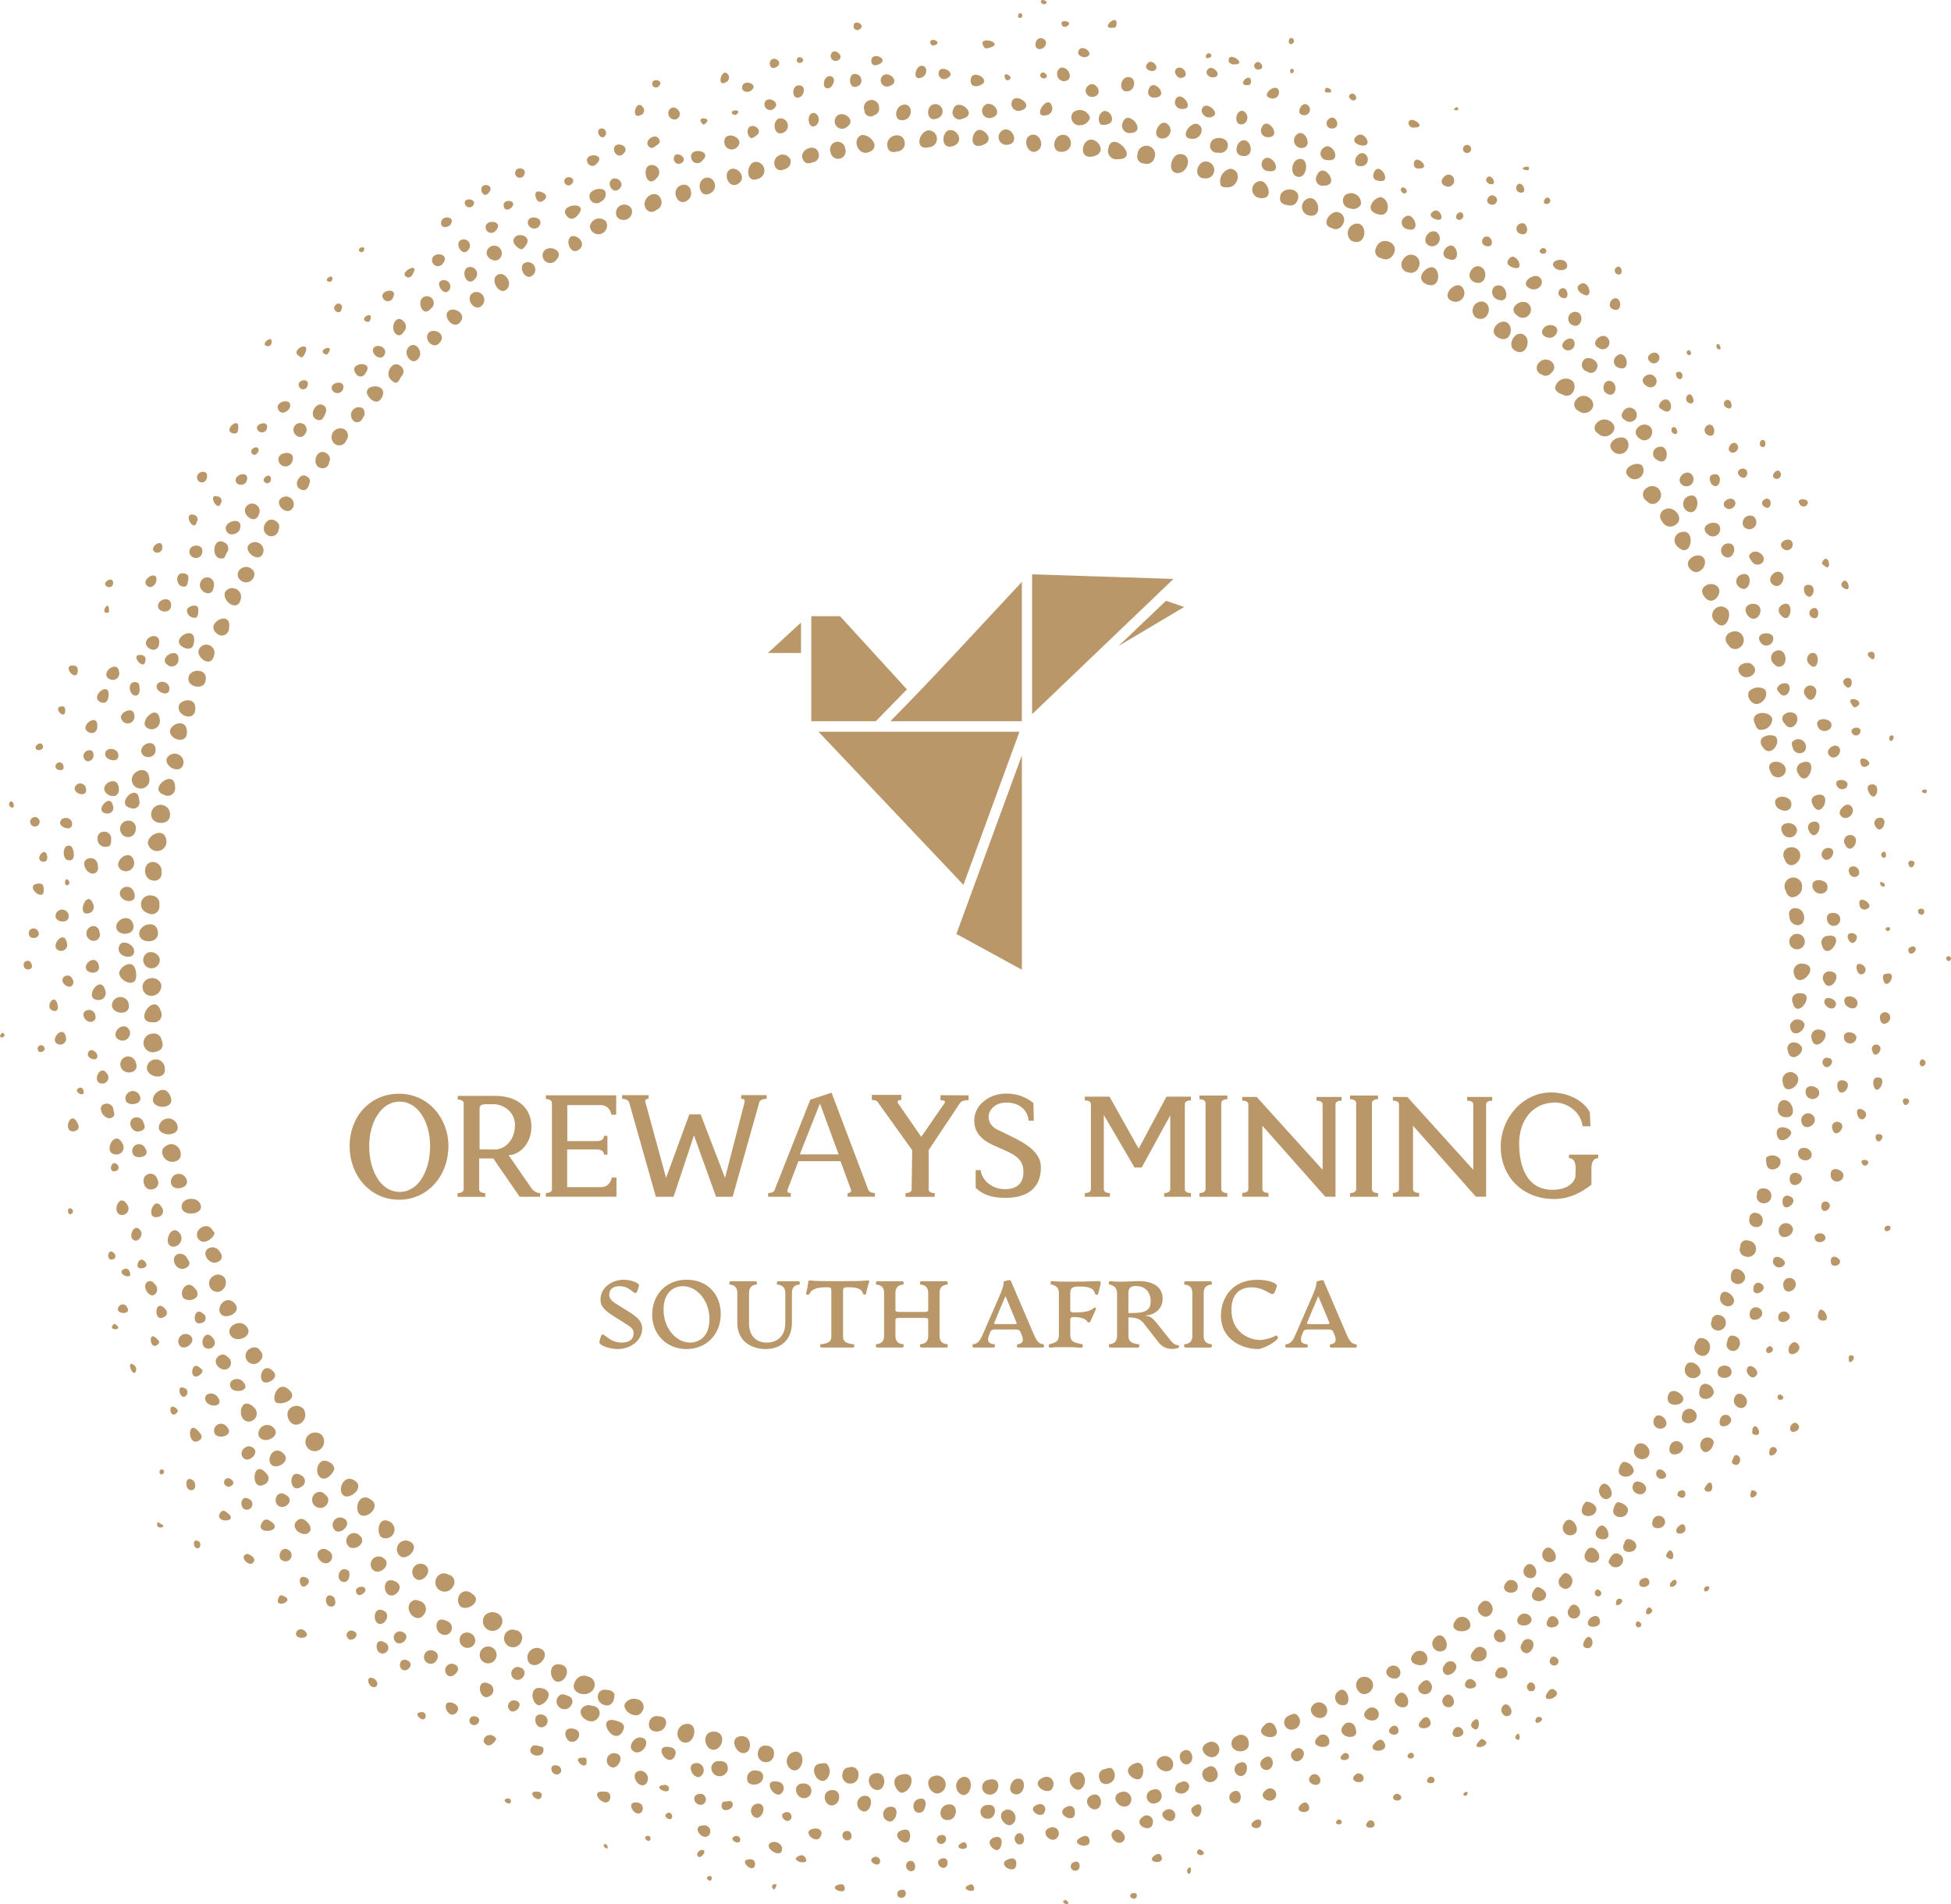
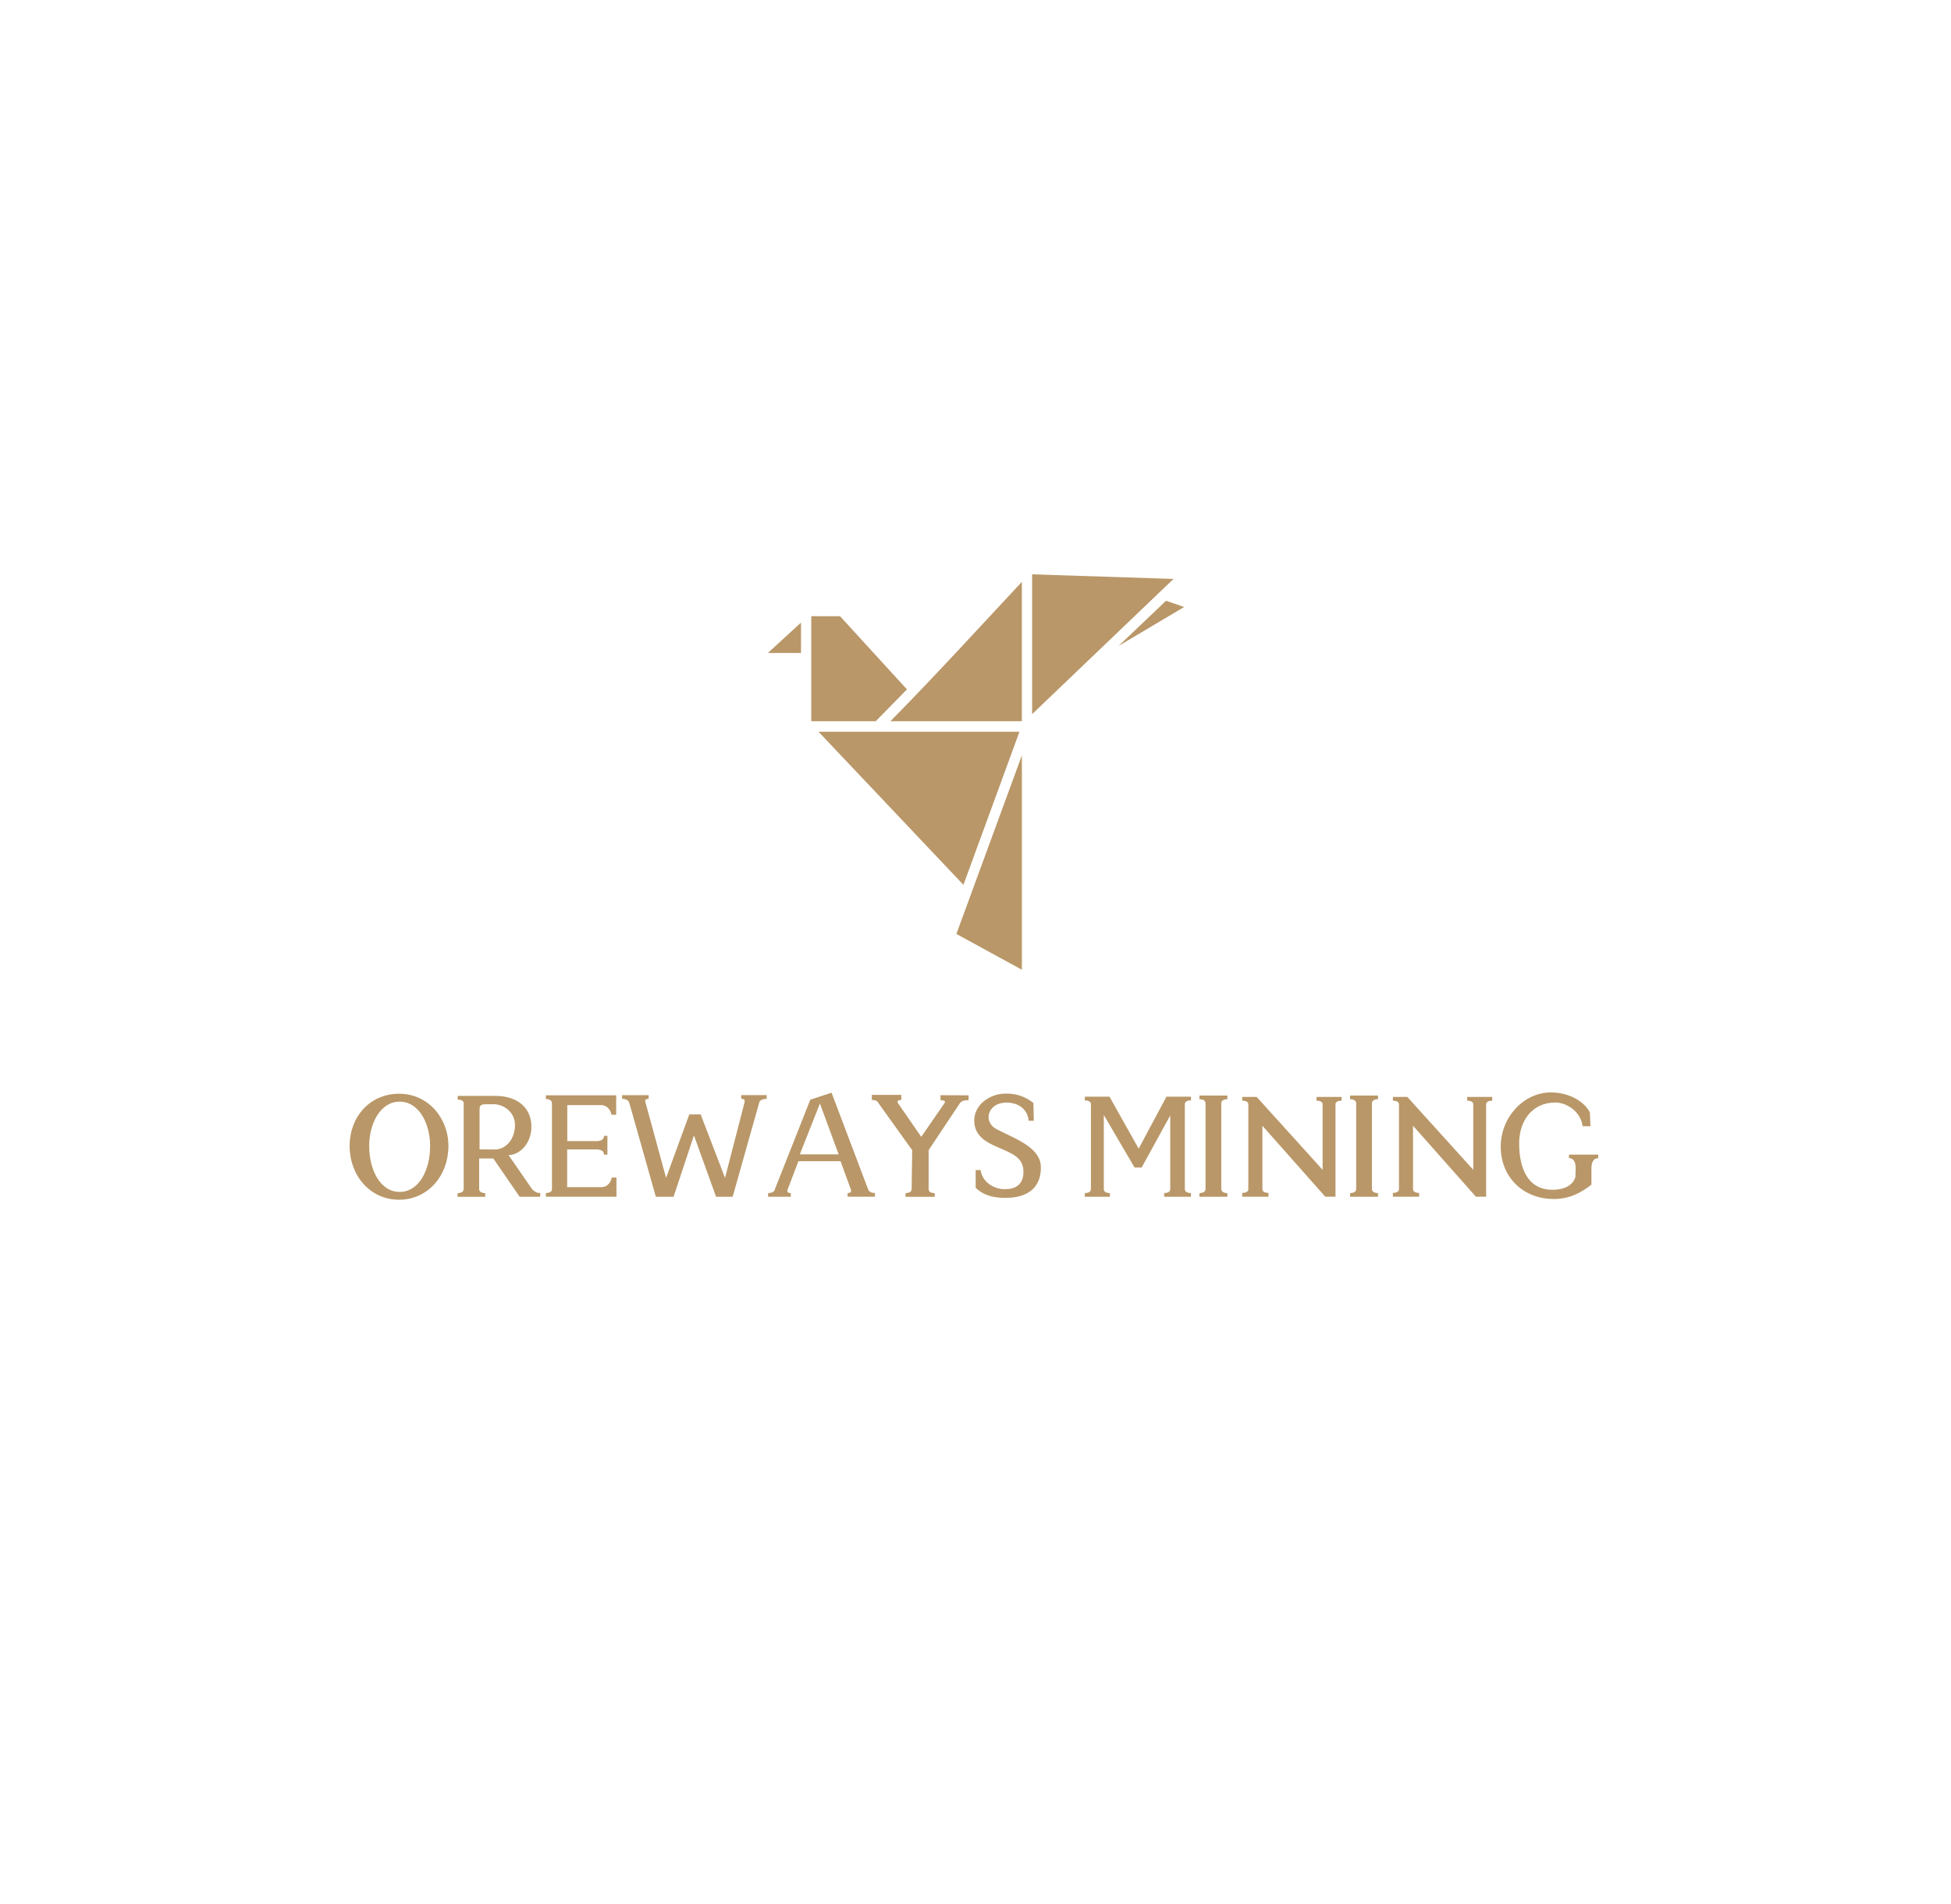
<svg xmlns="http://www.w3.org/2000/svg" id="Layer_2" data-name="Layer 2" viewBox="0 0 612.21 597.55">
  <defs>
    <style>
      .cls-1 {
        fill-rule: evenodd;
      }

      .cls-1, .cls-2 {
        fill: #b99768;
      }
    </style>
  </defs>
  <g id="Layer_1-2" data-name="Layer 1">
    <g>
      <g id="SvgjsG1070">
-         <path class="cls-1" d="m249.61,549.7c-1.67.16-2.89,1.63-2.73,3.3.11,1.15.86,2.14,1.94,2.55,3.19.69,4.36-5.85.8-5.85Zm-155.44-102.93c1.54-.85,2.1-2.79,1.24-4.33-.06-.1-.12-.2-.18-.29-1.05-1.15-2.82-1.29-4.04-.32-2.39,1.81-.05,6.59,2.98,4.94Zm6.38,8.02c1.34-1.09,1.55-3.07.46-4.41-.04-.05-.09-.11-.14-.16-1.16-.89-2.77-.89-3.93,0-1.26,1-1.48,2.83-.48,4.09,1,1.26,2.83,1.48,4.09.48h0Zm115.16,86.19c-1.7-.03-3.11,1.33-3.14,3.03-.02,1.01.46,1.96,1.28,2.55,3.99,1.97,5.74-5.58,1.86-5.58Zm210.65-14.14c-1.1,1.1-1.1,2.88,0,3.98h0c1.86,2.34,5.79-.64,4.09-3.4-.88-1.28-2.64-1.6-3.92-.71-.06.04-.12.08-.17.13ZM46.4,298.93c-1.3.62-1.84,2.18-1.21,3.48.62,1.3,2.18,1.84,3.48,1.21,1.1-.53,1.68-1.75,1.4-2.94-.57-1.46-2.17-2.22-3.67-1.75Zm1.65,13.55c1.68-.3,2.81-1.88,2.55-3.56-.5-1.44-2.02-2.27-3.51-1.91-1.52.22-2.57,1.63-2.35,3.15.22,1.52,1.63,2.57,3.15,2.35.05,0,.1-.02.15-.03Zm14.67,65.1c-1.38-2.39-6.22-1.49-5.69,1.49s7.71,2.02,5.69-1.49Zm-15.3-122.01c0,3.35,5.63,3.61,5.9.53.31-1.61-.75-3.17-2.36-3.48s-3.17.75-3.48,2.36c-.04.19-.05.39-.05.59Zm14.93,133.38c1.7,2.07,5-.69,4.94-2.07-.08-.25-.25-.46-.48-.58-1.65-3.61-6.7-.05-4.46,2.66Zm28.22,47.08c-3.14-2.82-5.31,2.23-4.2,3.83s7.97-.58,4.2-3.83Zm50.16,58.14c-1.05-.68-2.43-.53-3.29.37-1.13,1.15-1.11,3,.04,4.13s3,1.11,4.13-.04c.23-.23.42-.5.56-.8.76-1.05.53-2.51-.52-3.27-.27-.2-.59-.33-.92-.4h0Zm3.61,6.11c-.83,1.1-.83,2.62,0,3.72,2.07,2.07,7.49-1.65,3.72-3.88-.96-.99-2.54-1.01-3.53-.05-.07.06-.13.13-.19.2h0Zm11.69,6c-1.25-.61-2.74-.4-3.77.53-1.09,1.27-.95,3.18.31,4.27s3.18.95,4.27-.31c.16-.19.3-.39.41-.61.79-1.24.42-2.88-.82-3.67-.13-.08-.26-.15-.41-.21h0Zm45.44,30.87c.82-1.08.61-2.61-.47-3.43-.3-.23-.65-.38-1.02-.45-1.48-.48-3.11.11-3.93,1.43-.85,2.29,3.83,5.31,5.42,2.44h0Zm81.36,19.77c-3.88.8-1.75,5.31,0,5.69,3.29,0,5.21-7.01,0-5.69Zm66.8-.85c-.58-1.54-1.43-1.43-2.87-.9-1.17.1-2.04,1.13-1.94,2.3.01.14.04.28.08.41.48,3.61,6.06,1.91,4.73-1.81h0Zm82.1-478.16c-.51,1.09-.05,2.39,1.04,2.9.19.09.39.15.6.18,1.18.74,2.74.44,3.56-.69,2.98-3.93-3.67-6.96-5.21-2.39h0Zm-108.19-35.55c-2.71.8-1.49,5.58,1.12,5.31,3.67-.9,1.91-6.22-1.12-5.31h0Zm-85.66,13.76c1.44-.39,2.3-1.88,1.9-3.33-.35-1.27-1.55-2.11-2.86-1.99-2.87.48-3.14,6.96.96,5.31Zm-58.72,18.12c-1.97,1.33,0,6.11,2.55,4.09s-.8-5-2.55-4.09h0Zm-41.24,33.37c2.55-2.92-2.18-5-3.56-2.98s1.65,5.21,3.56,2.98Zm-26.57,24.76c.96.37,2.04-.1,2.41-1.06.01-.04.03-.07.04-.11.82-.86.82-2.22,0-3.08-1.17-.68-2.67-.27-3.35.9s-.27,2.67.9,3.35Zm-40.6,53.19c-1.59,2.66,3.83,7.07,4.84,2.34.32-1.49-.63-2.96-2.12-3.28-1.01-.22-2.06.15-2.72.95Zm-24.34,79.07c.26,1.6,1.77,2.68,3.37,2.42,1.6-.26,2.68-1.77,2.42-3.37h0c-.58-4.36-5.95-1.7-5.79.96Zm6.96,79.18c-1.65-3.88-6.06-.58-5.31,1.91s7.33,2.29,5.31-1.91Zm14.83,52.29c1.59-.69,1.91-1.91.64-3.45-.74-1.2-2.31-1.57-3.51-.84-.07.04-.14.09-.21.14-1.91,1.43.58,5.21,3.08,4.14Zm42.83,68.39c-3.14-1.91-5.31,3.14-3.29,4.78s7.17-2.71,3.29-4.78Zm5.21,6c-3.72-2.39-5.31,3.4-3.19,4.89s6.8-2.66,3.19-4.89Zm47.45,44.37c.51-1.22-.07-2.62-1.29-3.12-.21-.09-.44-.15-.67-.17-1.16-.46-2.49-.01-3.14,1.06-.83,1.31-.44,3.05.87,3.89,1.31.83,3.05.44,3.89-.87.15-.24.27-.5.34-.78h0Zm69.19,29.97c-4.09,0-2.39,4.84,0,5.31,3.19.53,3.4-5.21,0-5.31Zm9.99,5.53c.15-1.22-.73-2.34-1.95-2.48-.08,0-.15-.01-.23-.02-1.16-.34-2.36.33-2.7,1.48-.03.09-.05.18-.06.27-.48,1.32.19,2.79,1.52,3.27s2.79-.19,3.27-1.52c.12-.32.17-.67.15-1.01ZM426.51,70.21c-1.64-.32-3.23.76-3.55,2.4-.21,1.09.19,2.21,1.05,2.91,4.36,2.13,5.37-4.2,2.5-5.31Zm-84.12-26.41c-3.03,0-4.04,6.22.48,5.31,4.52-.9,2.07-5.26-.48-5.31Zm-113.19,9.3c-2.6,1.38-.48,6.43,2.44,4.57s-.16-5.58-2.44-4.57Zm-5.79,7.23c1.12-.9,1.31-2.53.41-3.66-.43-.54-1.06-.89-1.74-.96-4.25.16-2.76,7.6,1.33,4.62Zm-64.35,30.4c2.02-2.02-.8-5.9-3.08-4.41-2.29,1.49.74,6.75,3.08,4.41Zm-7.55,4.84c.8-1.12.55-2.68-.58-3.48-.73-.52-1.69-.61-2.51-.23-2.92,1.81.85,6.7,3.08,3.72Zm-25.61,22.58c.87-.75.96-2.06.21-2.92-.07-.08-.14-.15-.21-.21-2.55-2.44-5.31,2.02-3.35,4.04s2.39.85,3.35-.9Zm-9.94,6.7c1.28,1.43,2.76,1.75,3.83,0,2.66-5.26-7.6-4.36-3.83,0Zm-11.64,13.55c.54,1.18,1.92,1.69,3.1,1.16.6-.27,1.06-.79,1.26-1.42.8-.98.65-2.42-.32-3.22-.08-.07-.17-.13-.26-.19-1.35-.72-3.02-.2-3.74,1.14-.42.79-.43,1.73-.04,2.52h0Zm-29.07,43.47c.95,1.08,2.59,1.19,3.67.24.38-.33.65-.77.79-1.25.32-.9-.04-1.89-.85-2.39-2.39-1.81-5.74,1.17-3.61,3.4Zm-7.28,16.85c.83.91,2.24.97,3.15.14.47-.43.74-1.04.73-1.68,1.06-6.22-7.86-1.59-3.88,1.54h0Zm-13.02,48.36c0-6.32-8.87.53-3.51,2.34,1.11.66,2.55.29,3.2-.82.27-.46.38-.99.3-1.52Zm.69,105.96c-.52-1.56-2.2-2.41-3.76-1.89-1.3.43-2.14,1.69-2.03,3.06.74,2.66,6.91,2.34,5.79-1.17Zm66.8,124.56c-3.88-2.18-4.36,3.51-2.82,4.78,1.32.78,3.02.34,3.8-.98.78-1.32.34-3.02-.98-3.8h0Zm6.06,6.11c-1.38-.66-3.03-.08-3.69,1.29-.58,1.2-.21,2.65.87,3.44,2.07,1.43,6.48-2.98,2.82-4.73ZM386.07,52.94c-2.18.46-3.58,2.6-3.13,4.78.04.18.09.36.15.53.46.39,1.05.58,1.65.53,3.77.53,5.31-5.37,1.33-5.85Zm-16.53,1.38c3.56,0,4.84-6.27.48-5.95-2.39.16-4.09,5.79-.48,5.95Zm-21.79-7.55c-.34,1.4.51,2.81,1.9,3.15.35.09.72.1,1.07.04,7.49.16-2.02-9.78-2.98-3.19Zm-69.24-.58c.32,1.12,1.01,1.91,3.14,1.33,1.35-.1,2.36-1.27,2.26-2.61,0-.09-.02-.17-.03-.26-.48-3.83-6.38-2.23-5.37,1.54Zm-62.6,16.53c2.07-1.65.64-5.95-2.5-4.46s-.64,7.12,2.5,4.46Zm-22.32,5.31c.91,1.15,2.58,1.36,3.73.45.87-.68,1.23-1.84.89-2.9-.68-1.28-2.26-1.76-3.53-1.09-1.28.68-1.76,2.26-1.09,3.53Zm-96.66,84.23c.43-1.22.74-2.23-1.17-2.98s-4.14,3.4-1.12,4.41c.85.32,1.7.16,2.29-1.43h0Zm-44.64,85.82c-.64,3.08,5.31,5.31,5.31.85-.22-1.54-1.64-2.61-3.18-2.39-.92.13-1.72.71-2.13,1.54Zm459.14-88.16c1.26.86,2.98.52,3.84-.74.62-.91.63-2.1.04-3.03-1.59-1.81-7.49.96-3.88,3.77Zm-41.08-43.84c3.67,1.75,4.89-3.51,2.5-4.89s-6.43,3.03-2.5,4.89Zm-14.4-11.48c1.46.44,3-.38,3.45-1.84.35-1.17-.1-2.43-1.11-3.1-2.39-1.06-6.38,3.67-2.34,4.94Zm-8.13-5.31c4.14,1.43,4.25-4.36,2.07-5.31s-6.43,3.67-2.07,5.31Zm-2.71-5.31c.74-1.3.29-2.95-1-3.7-.79-.45-1.75-.48-2.56-.07-2.44,1.43-2.55,4.78.48,5.31,1.27.36,2.61-.31,3.08-1.54Zm-49.79-21.84c4.46.64,2.82-4.68.58-5.31-1.47-.16-2.79.9-2.95,2.36s.9,2.79,2.36,2.95h0Zm-61.48-14.56c1.47-.27,2.44-1.69,2.17-3.16-.15-.81-.65-1.5-1.37-1.89-4.09-1.65-5.69,6-.8,5.05Zm-73.23.11c.13,1.31,1.3,2.27,2.61,2.14,1.31-.13,2.27-1.3,2.14-2.61-.02-.2-.07-.4-.14-.59-.13-1.31-1.3-2.27-2.61-2.14-1.31.13-2.27,1.3-2.14,2.61.02.2.07.4.14.59Zm-17.32,4.78c.57.92,1.77,1.22,2.71.69,1.36-.21,2.3-1.48,2.1-2.84,0-.04-.01-.09-.02-.13-.54-1.37-2.08-2.04-3.44-1.5-1.37.54-2.04,2.08-1.5,3.44.05.12.1.23.16.34h0Zm-58.19,18.71c.21,1.48,1.58,2.52,3.06,2.31,1.48-.21,2.52-1.58,2.31-3.06-.05-.33-.16-.66-.32-.95-1.1-1.18-2.95-1.25-4.13-.15-.52.48-.85,1.14-.92,1.85Zm-53.51,40.87c1.12-2.02-1.49-5.31-3.45-3.03s1.59,6.48,3.45,3.03Zm-39.54,47.03c.46-1.27-.19-2.67-1.46-3.13-1.04-.38-2.21-.01-2.85.9-1.22,2.07,2.82,5.37,4.3,2.23Zm473.38,119.62c.31-1.49-.65-2.96-2.14-3.27-1.49-.31-2.96.65-3.27,2.14-.14.7-.01,1.42.36,2.03,1.12,3.99,5.31,1.01,5.05-.9Zm-23.17-87.26c-.91-1.22-2.64-1.48-3.87-.57-1.22.91-1.48,2.64-.57,3.87.18.25.41.46.66.64,3.03,3.03,4.94-2.23,3.77-3.93Zm-21.95-34.06c1.14-1.02,1.24-2.77.22-3.92-.98-1.09-2.63-1.24-3.79-.33-1.13.63-1.54,2.05-.91,3.18.21.38.53.7.91.91.75,1.02,2.17,1.24,3.19.49.13-.1.26-.21.37-.34h0Zm-45.28-47.61c3.72,2.82,5.79-3.14,3.14-4.73s-5.31,3.03-3.14,4.73Zm-53.78-39.22c.86-1.08.68-2.65-.4-3.51-.29-.23-.62-.39-.98-.48-2.39-.58-5.74,3.99-1.91,5.05,1.12.64,2.55.26,3.19-.86.04-.07.07-.13.1-.2Zm-62.17-19.24c1.31.43,2.72-.29,3.15-1.61.02-.05.03-.1.04-.15.58-1.41-.09-3.03-1.5-3.61-1.41-.58-3.03.09-3.61,1.5-.12.3-.19.62-.21.95-.41,1.13.17,2.38,1.3,2.79.26.1.54.14.82.13Zm-61.27-10.47c-2.34.48-2.71,6.22,1.12,5.05s1.59-5.53-1.12-5.05h0Zm-6.32,5.37c1.47-.07,2.6-1.32,2.52-2.79-.07-1.47-1.32-2.6-2.79-2.52-3.03.58-4.3,6.38.27,5.31Zm-39.59,3.72c.48,1.17,1.38,1.75,3.24.96,1.16-.16,1.98-1.23,1.82-2.39,0-.04-.01-.07-.02-.11-.58-3.88-6.38-1.59-5.05,1.54Zm-81.62,29.87c-.2,1.31.7,2.52,2.01,2.72.89.13,1.77-.24,2.29-.97,3.03-3.35-3.72-5.37-4.3-1.75Zm396.06,215.54c-.08-1.35-1.25-2.37-2.59-2.29-1.35.08-2.37,1.25-2.29,2.59.01.18.04.37.1.54.38,1.29,1.75,2.03,3.04,1.65,1.09-.32,1.81-1.36,1.74-2.5Zm-26.89-110.37c-1.12-3.4-7.65-1.22-4.46,2.5,2.29,2.82,5.05-.69,4.46-2.5Zm-9.03-6.32c2.6,2.76,5.9-1.59,4.09-3.67s-6.8.96-4.09,3.67Zm-2.71-11.69c-1.42.19-2.42,1.51-2.23,2.93.09.64.41,1.22.9,1.64,4.46,4.41,5.95-5.69,1.33-4.57Zm-2.71-1.86c4.36-1.75.37-6.7-2.44-5.31-1.23.39-1.92,1.7-1.53,2.93.11.36.31.68.57.95.6,1.28,2.07,1.89,3.4,1.43Zm-35.02-41.45c3.45,2.13,5.31-2.66,3.29-4.25-1.55-1.06-3.67-.67-4.73.88-.33.48-.53,1.04-.58,1.62.34.88,1.1,1.54,2.02,1.75Zm-6.16-6.11c.87.62,2.06.48,2.76-.32,3.29-2.6-1.33-6.27-3.77-3.29-.83.87-.8,2.25.06,3.08.27.25.59.44.95.53Zm-18.49-22.9c-1.57-.21-3.02.89-3.23,2.46-.13.95.23,1.9.94,2.54,3.83,2.13,5.9-3.99,2.29-5Zm-86.73-43.95c-3.08-.32-4.46,5.31-.48,5.31,1.47.13,2.76-.95,2.9-2.42s-.95-2.76-2.42-2.9Zm-71.42-9.94c-2.29.27-3.35,6.22.96,4.84,4.3-1.38.96-5.05-.96-4.84Zm-34.44,6.96c3.99-1.65,0-5.79-2.44-5.31-3.19,1.28-.96,6.8,2.44,5.31Zm-66.8,18.17c1.28-.45,1.97-1.85,1.54-3.14-1.38-4.14-6.7-.53-4.84,2.66.54,1.01,1.8,1.38,2.81.84.18-.1.34-.22.49-.36Zm-121.27,367.68c1.7-.74,2.34-2.29.69-3.56-3.72-3.03-5.15,5.58-.69,3.56h0Zm96.24,93.42c-3.29,4.3,3.51,6.32,5.31,3.08.77-1.18.43-2.76-.75-3.53-.26-.17-.54-.29-.84-.35-1.27-.64-2.82-.31-3.72.8Zm380.59-239.51c-.09,1.49,1.05,2.78,2.54,2.87.09,0,.18,0,.27,0,2.87-.32,2.23-5.31-.8-5.31-.98-.19-1.93.45-2.12,1.43-.07.34-.03.69.1,1.01Zm3.35-19.66c-.38-1.29-1.65-2.1-2.98-1.91-1.29.03-2.31,1.1-2.28,2.4,0,.39.12.77.31,1.11,1.28,4.2,5.63,1.28,4.94-1.59Zm-7.49-14.83c.8,1.49,4.14,2.29,4.68,0,.96-3.88-6.75-3.99-4.68,0Zm-.16-21.84c-1.5-.78-3.34-.48-4.52.74-.34.82-.2,1.76.37,2.44,2.23,3.77,6-.96,4.14-3.19Zm-1.06-5.47c-.64-3.03-7.71-2.55-5.31,1.75.14.62.5,1.16,1.01,1.54,1.89.44,3.77-.73,4.21-2.62.05-.22.08-.45.09-.68h0Zm-45.75-87.79c-1.91-1.91-7.07,1.01-4.25,3.72,1.08,1.13,2.87,1.17,4,.09,1.06-1.01,1.17-2.67.25-3.81Zm-8.93-1.86c1,1.06,2.64,1.22,3.83.37,3.83-2.76-1.75-6.86-4.36-3.51-.76.78-.74,2.02.03,2.78.15.14.32.26.5.35Zm-2.76-6.86c3.61-2.66-1.49-7.12-4.14-3.72-.81.89-.76,2.26.13,3.08.17.15.36.28.56.38.97.83,2.37.94,3.45.27h0Zm-87.89-61.54c4.57.9,3.03-6.59-.43-5.31-1.44.52-2.18,2.1-1.66,3.54.33.92,1.12,1.59,2.09,1.78Zm-95.18-22.16c4.46,0,2.44-5.31-.32-4.84-1.32.27-2.18,1.55-1.92,2.88.22,1.08,1.13,1.89,2.23,1.96Zm-151.19,37.15c-2.07,1.49.9,6.22,3.08,3.4.77-1.03.56-2.5-.47-3.27-.76-.57-1.79-.62-2.61-.13Zm-63.24,64.35c1.08.03,1.99-.79,2.07-1.86.57-.99.22-2.26-.77-2.83-.03-.01-.05-.03-.08-.04-3.29-2.07-5.15,4.46-1.22,4.73h0Zm-32.31,258.37c1.57-.57,2.39-2.31,1.82-3.88-.02-.05-.04-.11-.06-.16-.68-1.23-2.24-1.67-3.47-.99-.05.03-.1.06-.14.09-1.31.67-1.82,2.27-1.16,3.58.56,1.1,1.82,1.67,3.02,1.37Zm12.86,21.52c.78-.72.83-1.93.11-2.7-.04-.04-.07-.08-.11-.11-.49-1.07-1.76-1.53-2.82-1.04-.05.02-.1.05-.15.08-1.33.45-2.05,1.9-1.6,3.23.45,1.33,1.9,2.05,3.23,1.6.56-.19,1.03-.56,1.34-1.06Zm412.69,54.2c1.54-1.97-2.13-6.48-3.83-2.6-.57,1.16-.08,2.56,1.08,3.13.93.45,2.05.24,2.75-.52Zm37.52-59.31c-.64,1.19-.22,2.67.96,3.35,3.51,2.02,5.31-3.88,1.75-5.05-1.06-.32-2.02-.27-2.71,1.7Zm19.24-41.08c-.89-.29-1.85.19-2.15,1.08-.06.18-.09.37-.08.56-.35,1.12.27,2.31,1.39,2.67.17.05.35.09.53.1,2.76.37,3.14-3.88.32-4.41h0Zm2.13-7.71c-.99-.13-1.89.58-2.02,1.57-.02.15-.02.3,0,.45-.3,1.1.35,2.24,1.45,2.55.1.03.2.05.3.06,1.27.25,2.5-.57,2.75-1.84s-.57-2.5-1.84-2.75c-.21-.04-.43-.06-.65-.04h0Zm5.21-9.25c-1.06-1.27-2.92-1.5-4.25-.53-.18.57-.18,1.18,0,1.75.05,3.77,5.58,1.86,4.25-1.22Zm.32-18.17c-.58.44-.92,1.13-.9,1.86-.44,1.24.21,2.61,1.45,3.05.22.08.44.12.67.13,4.62.64,2.18-6.91-1.22-5.05Zm4.68-8.4c-.99-.96-2.57-.93-3.53.07-.61.63-.84,1.53-.61,2.38.58,5.15,7.07.27,4.14-2.44Zm-17.54-125.62c2.02,2.71,6.86-.58,3.72-3.03-1.49-1.28-5.69.27-3.72,3.03Zm-3.72-9.19c.59,1.21,2.06,1.72,3.27,1.12.1-.05.2-.11.29-.17,1.32-.79,1.75-2.5.96-3.82-.74-1.24-2.32-1.71-3.62-1.07-1.22.33-1.94,1.58-1.61,2.8.12.44.37.83.71,1.13h0ZM406.96,63.3c2.34-4.52-5.31-5.31-5.31-1.12,0,1.01.27,1.91,2.6,2.23,1.05.31,2.18-.15,2.71-1.12ZM48.04,320.82c1.31.17,2.51-.75,2.68-2.06.06-.48-.02-.97-.24-1.4-2.02-6.48-9.03,3.72-2.44,3.45Zm29.12,95.23c-1.97-2.07-6,0-5.05,2.55,1.43,3.56,8.18.74,5.05-2.55Zm233.13,142.47c-1.28.13-2.22,1.27-2.09,2.56.09.95.75,1.74,1.67,2.01,3.88,1.01,5-5.74.43-4.57Zm68.82-11.69c-3.93,1.59-.32,5.58,2.13,4.41,1.22-.59,1.73-2.05,1.14-3.27-.59-1.22-2.05-1.73-3.27-1.14Zm43.31-11.9c1.75-1.17,0-6.38-2.6-4.09-1.04.86-1.18,2.4-.32,3.44.71.86,1.91,1.13,2.92.65Zm38.42-26.52c-.81-1.12-2.37-1.36-3.49-.55-.21.15-.4.34-.55.55-3.56,4.68,7.17,4.73,4.04,0Zm87.95-119.04c-.96-.44-2.1-.03-2.54.93-.14.31-.2.65-.17.98-.48,1.1.02,2.39,1.13,2.87.1.04.2.08.31.11,1.3.54,2.79-.08,3.33-1.38.54-1.3-.08-2.79-1.38-3.33-.22-.09-.45-.15-.68-.18h0Zm10.58-127.91c.58,1.19,2.01,1.68,3.2,1.11.71-.34,1.21-1.02,1.32-1.8,0-3.61-6.64-3.14-4.52.69Zm-3.72-19.08c.48,1.26,1.89,1.9,3.15,1.42.94-.36,1.57-1.26,1.58-2.27-.27-3.45-7.07-3.45-4.73.85Zm-1.91-26.09c-1.59-.92-3.59-.66-4.89.64-.38.71-.38,1.57,0,2.29,2.23,4.2,6.91-.37,4.89-2.92ZM69.3,412.38c1.43,1.91,6.96-.53,4.3-3.4s-6,1.22-4.3,3.4Zm99.85,104.85c-1.6-.38-3.2.61-3.58,2.21-.21.88,0,1.81.55,2.52,2.92,2.44,7.44-3.45,3.03-4.73Zm97.3,37.41c-1.06.02-1.94.81-2.07,1.86-.38,1.36.4,2.77,1.76,3.15,1.36.38,2.77-.4,3.15-1.76.08-.3.11-.61.09-.91.16-1.19-.67-2.29-1.86-2.46-.36-.05-.72,0-1.06.12h0Zm8.5,1.81c-3.77.32-2.44,5.31.37,5.31s3.08-5.63-.37-5.31Zm20.3,6.06c1.38-.72,1.92-2.42,1.2-3.8-.48-.92-1.43-1.51-2.47-1.51-5.15.37-1.97,7.17,1.28,5.31Zm6.8-4.84c-1.56.53-2.39,2.22-1.86,3.78.3.87.98,1.56,1.86,1.86,3.14.37,3.77-6.38,0-5.63Zm110.48-23.06c-3.61,2.55,1.91,6.64,3.72,3.29.59-1.31,0-2.85-1.31-3.44-.78-.35-1.68-.29-2.41.15Zm88.32-60.42c.64-2.07-2.55-3.19-3.19-2.87-.56.42-.95,1.02-1.12,1.7-1.28,3.29,3.56,3.56,4.3,1.17Zm4.57-4.46c1.38-1.75-1.86-6.27-3.45-2.92-1.01,1.97,1.54,5.1,3.45,2.92Zm38.58-60.85c1.06-2.18-3.88-5.69-4.25-1.65-.27,2.29,3.08,3.88,4.25,1.65Zm21.47-80.14c-.58-1.14-1.82-1.78-3.08-1.59-1.03.21-1.7,1.23-1.49,2.26.02.12.06.23.11.34.69,3.99,4.94,1.17,4.46-1.01h0Zm-.58-8.66c-1.16-.49-2.5.06-2.99,1.22-.17.4-.22.84-.14,1.27,1.17,4.52,7.07-1.06,3.14-2.5ZM59.15,212.57c-.64,3.14,4.94,4.09,5.31,1.17,1.12-3.99-4.73-4.2-5.31-1.17Zm-11.11,63.77c1.21.25,2.39-.53,2.63-1.74.05-.25.06-.51.02-.76.27-1.56-.78-3.05-2.35-3.31-.1-.02-.21-.03-.31-.04-3.35-.05-3.35,5.53,0,5.85h0Zm-1.7,10.2c1.15.7,2.66.33,3.36-.83.31-.52.42-1.13.31-1.73.24-1.36-.67-2.65-2.02-2.89-.07-.01-.14-.02-.21-.03-1.51-.4-3.06.51-3.45,2.02-.4,1.51.51,3.06,2.02,3.45h0Zm-2.66,6.48c0,3.19,6.16,3.24,5.9-.32-.32-4.46-6.06-2.55-5.9.32Zm5.21,37.04c1.7-.37,2.76-1.49,1.75-3.93-.31-1.27-1.59-2.05-2.87-1.75-1.61.1-2.84,1.49-2.74,3.1.1,1.61,1.49,2.84,3.1,2.74.26-.02.51-.07.76-.15h0Zm2.82,5.21c0-1.56-1.26-2.82-2.81-2.82-1.56,0-2.82,1.26-2.82,2.81h0c.32,3.09,6.27,3.78,5.63,0Zm3.67,29.07c.97-.39,1.53-1.42,1.33-2.44-.12-1.53-1.34-2.74-2.87-2.87-1.17.08-2.24.71-2.87,1.7-.39,1.72.69,3.42,2.41,3.81.67.15,1.37.08,2-.2Zm45.38,99.48c1.97,1.06,4.2-2.13,4.14-2.98-.15-.88-.73-1.62-1.54-1.97-3.51-2.18-5.15,3.51-2.6,4.94Zm29.97,31.83c2.34,1.06,5.31-2.98,2.5-4.62-1.28-.69-2.87-.21-3.56,1.06-.69,1.28-.21,2.87,1.06,3.56Zm92.68,53.41c3.14.74,4.94-5.31.85-5.63-4.09-.32-3.45,5.05-.85,5.63Zm35.92,4.36c-.49-.14-1-.14-1.49,0-4.36,0-2.02,6.54,1.06,5.31,1.56-1.09,1.95-3.25.85-4.81-.13-.18-.27-.35-.43-.5h0Zm137.42-11.96c-4.3,3.77,6.32,5.74,3.4.43-.35-1-1.44-1.52-2.44-1.17-.39.14-.73.4-.96.75Zm10.79-2.6c-.9-1.54-1.86-1.06-2.92-.53-1.22.35-1.92,1.63-1.57,2.84.35,1.22,1.63,1.92,2.84,1.57,1.38-.28,2.28-1.62,2-3-.06-.31-.18-.61-.35-.88h0Zm57.13-35.71c-.98.69-1.22,2.05-.52,3.04.14.2.32.38.52.52,2.34,2.18,5.31-1.54,2.71-3.88-.74-.67-1.88-.62-2.55.12-.06.06-.11.13-.16.2h0Zm7.92-6.54c-2.44,3.14,2.87,4.41,3.61,1.86.31-1.1-.32-2.25-1.43-2.56-.8-.23-1.67.05-2.19.7Zm50.8-58.56c-.9,3.45,3.93,3.45,4.73,1.49s-3.88-4.84-4.73-1.49Zm5.31-8.66c-.29,1.41.63,2.78,2.04,3.07,1.08.22,2.18-.27,2.75-1.21,1.06-2.44-3.88-5.85-4.78-1.86Zm18.86-28.06c.64-2.29-3.83-5.05-4.41-1.28,0,1.75,0,2.02,1.17,2.66,1.12.58,2.5.14,3.08-.98.07-.13.12-.26.16-.4Zm16.74-89.6c-1.11.03-2,.96-1.97,2.07,0,.3.08.59.21.85,1.38,5.9,7.97-3.67,1.75-2.92Zm1.54-9.3c-1.35-.3-2.68.56-2.98,1.9-.08.35-.08.72,0,1.07,1.22,6,8.93-2.23,2.98-2.98ZM84.34,168.15c1.18.44,2.5-.15,2.94-1.34.08-.2.12-.41.14-.63.44-.88.17-1.94-.64-2.5-3.08-2.44-5.85,3.03-2.44,4.46Zm90.13,359.5c2.92,1.01,5.31-4.62,1.38-5.31s-3.45,4.52-1.38,5.31Zm16.21,2.71c-3.83-.9-4.25,4.3-.48,4.84,2.34.32,2.92-3.08,2.5-3.83-.47-.65-1.22-1.02-2.02-1.01Zm164.58,23.44c-3.4,2.02.64,5.31,2.39,4.46s1.7-6.96-2.39-4.46Zm12.65.96c.6-1.31.03-2.85-1.28-3.45-.83-.38-1.79-.3-2.54.21-3.51,2.34,2.07,6.32,3.83,3.24Zm20.25-9.99c-1.28.43-2,1.78-1.65,3.08.9,2.76,6.06,2.18,5.31-1.17-.06-1.32-1.18-2.34-2.5-2.28-.42.02-.82.15-1.17.37Zm47.83-21.73c-3.14,2.5,2.13,5.31,3.29,2.71.47-1.14-.08-2.44-1.22-2.91-.68-.28-1.46-.2-2.08.2Zm14.14-8.93c-.94.97-.92,2.52.05,3.46.83.81,2.13.92,3.09.26,2.07-1.54-.69-6.7-3.14-3.72Zm28.38-22.37c-.74.95-.57,2.32.38,3.06.72.56,1.71.61,2.49.13,2.07-1.75-.9-5.95-2.87-3.19Zm44.05-44.05c1.54-1.97-2.39-5.31-3.56-2.39-.48,1.1.02,2.39,1.12,2.87.83.37,1.81.17,2.44-.48ZM62.34,204.02c-.74,2.34,3.93,5.85,4.84,1.65.45-1.34-.26-2.79-1.59-3.24s-2.79.26-3.24,1.59h0Zm-1.06,18.12c0-3.4-4.25-2.6-5-1.06-1.59,3.35,5.21,6,5,1.06Zm-7.92,7.07c-.48,2.71,5.31,4.78,5.31.53s-4.68-2.92-5.31-.53Zm4.73,140.13c-.84-1.09-2.41-1.3-3.5-.45-.83.64-1.18,1.74-.85,2.74.96,2.6,6.86.96,4.36-2.29Zm150.92,171.38c0-1.01-.32-2.02-2.39-2.13-1.32-.29-2.62.53-2.92,1.85-.05.21-.07.43-.06.65-.27,3.14,5.1,3.14,5.37-.37h0Zm109.63,17.64c-1.49.58-2.55,3.77-.58,4.57,3.67,1.43,4.73-6,.58-4.57Zm20.72-2.02c-.62-.29-1.34-.29-1.97,0-3.4,1.17-1.17,5.74,1.43,5.31,1.57-.91,2.11-2.93,1.19-4.5-.18-.3-.4-.58-.66-.81Zm31.78-6.8c-2.29,1.43,0,5.31,2.07,3.88s.37-5.47-2.07-3.88Zm116.8-60c1.22-1.65-1.86-5.9-3.72-2.76-.62,1.13-.21,2.55.92,3.18.92.51,2.07.34,2.8-.41Zm24.76-27.95c-.24-1.61-1.61-2.81-3.24-2.82-.64.31-1.09.9-1.22,1.59-1.65,3.56,3.83,4.09,4.46,1.22h0Zm26.84-48.89c-1.01-.29-2.08.29-2.37,1.31-.05.18-.08.37-.08.55-.49,1.04-.04,2.27,1,2.76,0,0,0,0,.01,0,1.22.58,2.68.05,3.25-1.17s.05-2.68-1.17-3.25c-.21-.1-.43-.17-.65-.2h0Zm18.01-56.7c.58,3.61,4.57,1.01,4.52-.58s-5.1-3.03-4.52.58ZM144.23,101.3c2.66-2.71-1.91-5.31-3.61-3.61s1.54,5.74,3.61,3.61Zm-66.43,70.04c-.96,2.34,4.14,5.79,4.89,1.65.12-1.46-.97-2.75-2.43-2.87-.98-.08-1.93.39-2.46,1.22Zm249.44,386.55c-4.73,2.07,2.39,6.54,3.24,2.66.41-1.16-.21-2.44-1.37-2.84-.62-.22-1.3-.15-1.87.19Zm116.27-38.85c-2.66,3.08,2.71,4.41,3.93,2.92.81-1.09.58-2.62-.5-3.43-1.09-.81-2.62-.58-3.43.5h0Zm69.24-64.09c-.24,1.39.7,2.71,2.09,2.94.89.15,1.79-.18,2.38-.87,1.86-2.87-3.45-6.38-4.46-2.07Zm-326.92,80.4c-1.29-.59-2.83-.08-3.51,1.17-1.01,2.34,3.4,5.31,5.31,2.6.82-.96.71-2.4-.24-3.22-.43-.37-.99-.57-1.56-.55ZM423.54,65.37c1.31.56,2.83.03,3.51-1.22.23-1.72-.98-3.29-2.7-3.52-.75-.1-1.51.08-2.14.49-1.01.9-1.1,2.44-.2,3.45.4.44.94.73,1.53.8h0Zm-270.54,12.91c-1.38,2.34,2.23,4.46,3.67,2.98.98-.88,1.07-2.39.19-3.38-.88-.98-2.39-1.07-3.38-.19-.19.17-.35.37-.48.59Zm81.46,480.13c0,2.34,4.68,2.23,5-.58.18-.98-.48-1.92-1.46-2.1-.11-.02-.23-.03-.35-.03-1.28-.43-2.67.26-3.09,1.54-.13.38-.16.78-.09,1.17Zm108.3,4.89c-3.45,1.22-.8,5.31,1.43,4.41s1.43-5.47-1.43-4.41Zm46.23-10.1c-1.14.28-1.83,1.44-1.55,2.58.17.66.64,1.21,1.28,1.46,3.14,1.01,3.61-5.37.27-4.04Zm181.85-230.1c-1.16-.19-2.25.6-2.44,1.76-.05.3-.03.61.05.9.96,5.69,7.71-2.13,2.39-2.66Zm-533.43-17.7c0,2.5,5.85,5.31,5.31,0s-5.31-1.97-5.31,0Zm117.28,211.77c-1.21-.83-2.86-.53-3.7.67-.83,1.21-.53,2.86.67,3.7.29.2.61.34.95.41,1.43.31,2.85-.6,3.16-2.04.23-1.05-.2-2.14-1.09-2.75Zm218.46,43.73c.13-.9-.5-1.73-1.4-1.86-.4-.06-.81.04-1.15.26-1.16.16-1.98,1.23-1.82,2.39.02.16.06.32.12.48,1.02.97,2.63.94,3.61-.08.32-.33.54-.75.64-1.2Zm5.63-6.16c-1.1.3-1.75,1.45-1.45,2.55.03.11.07.22.12.32.4,1.26,1.74,1.96,3,1.56,1.26-.4,1.96-1.74,1.56-3-.07-.23-.18-.44-.31-.64-.3-.95-1.32-1.47-2.27-1.17-.24.08-.46.2-.65.37Zm34.81-9.67c-3.61,3.24,4.62,4.73,3.45.8-.24-1.06-1.29-1.73-2.35-1.49-.44.1-.83.34-1.11.69Zm11.74-2.71c-.15-1.13-1.2-1.93-2.33-1.78-.62.08-1.17.44-1.5.98-2.82,3.67,5.58,5.31,3.83.8Zm12.75-9.99c-1.59,2.13,1.54,4.3,3.24,3.08s-.69-6.59-3.24-3.08Zm89.81-88.48c-1.12,3.35,3.77,3.61,4.46,1.01.28-1.23-.49-2.46-1.73-2.74s-2.46.49-2.74,1.73h0Zm42.94-100.49c.64-2.55-4.36-3.83-4.25-.69-.01,1.2.96,2.19,2.16,2.2.95,0,1.8-.6,2.09-1.51Zm2.55-65.68c-.58-2.07-5.85-2.34-4.46,1.17.96,2.44,5.21,1.97,4.46-1.17Zm-43.84-121.9c-1.29.7-1.77,2.31-1.06,3.6.18.34.44.63.75.86,3.99,2.6,4.94-6.59.32-4.46Zm-133.01-105.8c-.85.81-.89,2.15-.08,3.01.38.4.91.64,1.46.66,5.15.8,1.12-6.06-1.38-3.67Zm-44.27-11.48c-.49,1.2.09,2.56,1.28,3.05.4.16.84.21,1.27.14,5.42-.27-.96-7.97-2.55-3.19Zm-13.13.74c1.36-.07,2.52-.99,2.92-2.29-.48-1.79-2.32-2.84-4.1-2.36-.44.12-.85.33-1.21.61-.87,1.07-.72,2.64.35,3.52.57.47,1.32.66,2.04.52h0Zm-37.09-2.02c5.31-1.38-1.7-7.01-2.92-2.92-.54,1.08-.1,2.39.98,2.92.61.31,1.33.31,1.95,0Zm-155.38,46.71c-2.29,1.38,0,6.32,2.34,3.61.9-.8.97-2.18.17-3.08-.63-.7-1.64-.92-2.51-.54h0Zm-79.55,99.9c.28-1.17-.43-2.35-1.6-2.63-1.01-.24-2.05.26-2.49,1.2-1.65,2.82,3.72,6.06,4.09,1.43h0Zm-10.52,203.37c-2.98-4.14-6.06,4.09-2.02,3.99,1.46-.15,2.52-1.46,2.37-2.92-.04-.38-.16-.74-.35-1.07Zm106.65,136.04c-1.04-.43-2.23.07-2.66,1.12s.07,2.23,1.12,2.66h0c2.34.9,4.36-2.87,1.54-3.77Zm16.1,11.69c.55-.83.32-1.95-.51-2.5-.19-.12-.39-.21-.61-.26-1.49-.69-2.44-.8-3.29.58-.63,1.2-.17,2.69,1.04,3.32,1.2.63,2.69.17,3.32-1.04.02-.03.03-.07.05-.1h0Zm14.14,5.05c-6.91-2.02-1.12,8.24,1.81,3.51,1.01-1.75.58-2.82-1.81-3.51Zm34.91,15.2c0-1.28-.27-2.6-2.71-2.55-1.14-.11-2.18.64-2.44,1.75-.22,1.42.76,2.76,2.18,2.98,1.42.22,2.76-.76,2.98-2.18h0Zm23.91,9.09c1.28,0,2.31-1.03,2.31-2.31s-1.03-2.31-2.31-2.31h0c-3.88-.21-2.82,4.62,0,4.62Zm35.92.27c-2.6.69-1.91,5.31,1.06,4.09,1.17-.43,2.34-5.1-1.06-4.09Zm222.5-89.97c.85-2.18-2.66-3.45-3.29-3.14-.47.41-.8.94-.96,1.54-1.43,3.24,3.29,4.2,4.25,1.59h0Zm5.79-7.07c.48-1.86-2.87-3.51-3.83-2.07-1.86,2.87,2.98,5,3.83,2.07Zm48.73-115.63c.53,3.29,4.52,1.54,4.25-.74-.21-1.17-1.32-1.96-2.5-1.75s-1.96,1.32-1.75,2.5h0Zm-89.22-252.95c.98,1.01,2.6,1.04,3.61.05,1.01-.98,1.04-2.6.05-3.61-2.13-2.13-6.91,1.28-3.67,3.56Zm-5.95-4.89c3.83,1.28,3.03-4.46.27-4.52s-2.82,3.72-.27,4.52Zm-7.55-5.58c3.61,1.59,4.73-3.45,2.18-4.73s-5.31,3.19-2.18,4.73Zm-97.89-45.01c1.41.07,2.61-1.01,2.68-2.41.06-1.18-.7-2.25-1.83-2.58-2.13-.27-4.36,4.73-.85,5Zm-55.11-10.79c-1.15.51-1.68,1.86-1.17,3.01.45,1.02,1.57,1.57,2.65,1.29,3.83-.85,1.12-5.15-1.49-4.3ZM41.98,297.86c-.43-1.65-3.67-3.08-4.52-1.12-1.65,3.72,5.58,5.1,4.52,1.12Zm60.74,174.04c.58-.96.3-2.2-.64-2.82-.74-.99-2.13-1.19-3.12-.46-.08.06-.15.12-.22.19-1.03.97-1.08,2.58-.11,3.61.97,1.03,2.58,1.08,3.61.11.2-.18.36-.4.49-.63Zm17.06,16.74c-1.27-.54-2.74.06-3.27,1.33-.41.98-.17,2.1.62,2.82,2.23,1.81,6.48-2.34,2.66-4.14Zm29.23,27c.43-1.34-.31-2.78-1.66-3.21-.84-.27-1.77-.08-2.44.49-.96.99-.94,2.57.05,3.53.99.96,2.57.94,3.53-.05.22-.22.39-.49.51-.77Zm385.75-81.36c-.84.23-1.42.99-1.43,1.86-1.06,3.72,3.88,3.67,4.46.85-.05-1.55-1.36-2.77-2.91-2.72-.04,0-.08,0-.12,0Zm26.73-58.93c-.74-.36-1.63-.05-1.99.69-.13.27-.18.56-.14.86-.16,4.68,6-.16,2.13-1.54Zm-1.59-148.42c1.97,3.29,5.31-.32,3.67-2.71-1.17-1.02-2.95-.9-3.97.28-.04.05-.08.1-.12.15-.39.77-.22,1.71.43,2.29h0ZM379.69,45.98c.15,1.22,1.27,2.09,2.49,1.94.06,0,.11-.02.17-.03,1.25.33,2.53-.42,2.86-1.66.07-.27.09-.55.07-.83-.05-2.76-5.74-3.08-5.58.58h0Zm-85.08-9.03c1.1-.61,1.5-2,.89-3.11-.47-.85-1.42-1.3-2.38-1.14-2.82.32-2.6,6.43,1.49,4.25Zm-10.79.69c2.82-.74,2.55-5.31-.37-4.78s-3.19,5.74.37,4.78Zm-17.91,2.07c2.66-1.75-.69-4.84-2.92-3.61-1.09.7-1.41,2.14-.71,3.23.7,1.09,2.14,1.41,3.23.71.15-.09.28-.2.4-.33Zm-166.12,92.09c1.17.27,1.7-.58,2.23-1.81s.43-1.97-.27-2.6c-2.44-2.13-5.58,3.45-1.97,4.41Zm-63.29,159.42c.43,2.66,6.22,2.5,5.31-1.12s-5.74-1.7-5.31,1.12Zm19.24,102.35c-2.87,1.28,0,6.32,2.98,4.09,1.12-.85.8-1.65,0-2.76-.49-1.15-1.79-1.73-2.98-1.33Zm53.67,91.72c1.81,1.75,6.16-1.22,3.35-3.51-.97-.92-2.5-.89-3.43.08-.92.97-.89,2.5.08,3.43Zm151.19,76.52c-3.08.58-1.86,5.31.8,4.73s2.76-5.42-.8-4.73Zm221.65-63.72c-.51.34-.92.82-1.17,1.38-1.65,3.03,2.66,3.93,3.83,1.97s-1.86-3.61-2.66-3.35h0Zm19.02-18.39c-2.07,3.03,1.97,4.09,3.14,2.87s-1.17-5.79-3.14-2.87Zm41.72-55.9c2.76,1.17,4.41-3.61,1.38-4.52-1.12-.32-2.07-.27-2.44,1.91-.41,1.01.06,2.17,1.06,2.6Zm18.6-53.83c0,3.03,3.61,2.07,3.83,0s-3.88-3.03-3.83,0Zm7.23-112.07c-.98.17-1.64,1.11-1.47,2.09.05.26.15.51.3.73,2.18,4.62,5.58-3.67,1.17-2.82Zm-3.45-18.55c-1.17.37-1.82,1.63-1.45,2.8.07.23.19.45.33.65,2.98,5.47,7.01-5.69,1.12-3.45ZM178.08,68.03c.69.74,1.81,1.12,3.24-.53,4.09-4.78-7.07-3.35-3.24.53Zm-14.35,10.2c.51-.27.93-.67,1.22-1.17,2.18-2.71-2.02-4.3-3.45-2.55s1.43,3.83,2.23,3.72Zm-86.83,81.46c-.64,1.97,3.24,5.31,4.41,1.54.48-1.2-.11-2.56-1.31-3.04-1.2-.48-2.56.11-3.04,1.31-.02.06-.05.12-.07.19Zm-19.13,43.58c1.65.69,2.98.32,3.14-2.07.53-5.63-8.34-.32-3.14,2.07Zm27.47,244.29c-1.31-.78-3.01-.34-3.78.97-.37.62-.48,1.36-.31,2.06,1.7,3.35,8.08-.37,4.09-3.03Zm22.16,28.75c-1.23-.38-2.54.31-2.93,1.54-.28.91.01,1.9.75,2.5,2.02,1.49,5.9-2.76,2.18-4.04Zm163.41,87.31c-1.33.37-2.1,1.75-1.73,3.08.28.99,1.13,1.7,2.15,1.81,2.23,0,3.45-5.63-.43-4.89Zm279.47-159.79c-.9,4.09,5.31,1.01,2.39-.96-.65-.51-1.58-.39-2.09.25-.16.2-.26.45-.3.71Zm12.22-169.36c.17,1.22,1.3,2.07,2.52,1.9.52-.07,1.01-.33,1.36-.73.68-1.16.29-2.66-.87-3.35-.6-.36-1.33-.43-2-.21-1.54.69-1.43,1.22-1.01,2.39h0Zm-47.93-96.77c2.76,1.91,5.31-2.23,2.98-3.99s-6.38,1.7-2.98,3.99Zm-5.37-8.29c-.52.64-.42,1.58.22,2.09.09.08.2.14.31.19.9.92,2.38.94,3.31.04.01-.01.03-.03.04-.04.82-.96.7-2.4-.26-3.22s-2.4-.7-3.22.26c-.17.2-.31.43-.4.68h0Zm-20.62-25.08c.74-2.55-3.35-3.24-4.52-.85-.4.69-.16,1.56.52,1.96.04.02.07.04.11.06,1.1.84,2.66.63,3.5-.47.16-.21.29-.45.38-.7h0ZM220.48,50.28c3.51-3.24-5.31-4.46-3.35,0,.57.92,1.78,1.21,2.71.64.26-.16.48-.38.64-.64Zm-14.19,5.31c.84-.94.76-2.38-.18-3.23-.21-.19-.46-.34-.73-.44-4.73-1.49-2.82,8.56.9,3.67ZM58.67,191.32c-.12,1.29.83,2.42,2.11,2.54.31.03.62,0,.91-.1.37-.51.54-1.13.48-1.75.64-2.98-2.87-2.07-3.51-.69h0Zm-20.99,88.48c-.8,3.45,6.16,4.46,4.3,0-.42-1.19-1.73-1.81-2.92-1.38-.65.23-1.15.74-1.38,1.38Zm172.18,268.41c-5.31-.64,0,7.12,1.97,2.76.58-1.49-.11-2.5-1.97-2.76Zm35.76,14.03c.6-.94.33-2.19-.61-2.79-.23-.15-.5-.25-.77-.29-5.85-1.28-.69,6.7,1.38,3.08Zm106.71,0c-4.84.96-1.06,6.22,1.81,4.3,1.03-.87,1.17-2.41.3-3.44-.52-.62-1.3-.94-2.1-.86Zm211.87-200.34c0,2.87,4.3,2.92,4.3.48s-4.2-3.08-4.3-.48Zm-12.01-171.33c-1.28-2.29-6.06-.8-3.93,2.34s5.05-.21,3.93-2.34Zm-31.57-50.32c-1.17.12-2.02,1.16-1.9,2.33.07.74.53,1.39,1.21,1.71,3.83,2.6,4.14-4.94.69-4.04Zm-65.31-63.24c-1.09.18-1.97.96-2.29,2.02-.28.9.22,1.85,1.12,2.13.07.02.14.04.21.05,3.83,1.81,3.45-3.93.96-4.2Zm-108.09-37.94c3.29-.58,1.33-4.73-.96-4.2-1.37.73-1.89,2.44-1.15,3.81.07.14.16.26.25.39.61.18,1.25.18,1.86,0Zm-158.63,24.18c1.26-.56,1.83-2.03,1.28-3.29,0,0,0,0,0,0-1.01-1.49-5.31-.43-4.89,1.86.11,1.2,1.17,2.08,2.37,1.97.46-.04.9-.23,1.25-.54h0Zm-68.13,48.41c1.7-2.34-1.97-4.09-3.19-2.5s1.91,4.25,3.19,2.5Zm-33.11,32.42c-.03,1.23.94,2.26,2.17,2.29.84.02,1.63-.43,2.03-1.18,1.97-3.99-4.09-3.77-4.2-1.12Zm-11,289.62c-1.65-2.02-5.31-.53-3.83,1.91.96,1.65,6.38,1.06,3.83-1.91Zm220.8,132.64c-2.76.64-2.82,5,.37,4.84s3.45-5.74-.37-4.84Zm12.65.11c-1.19,0-2.15.97-2.15,2.16,0,1.18.96,2.14,2.15,2.15,2.87.32,3.56-5,0-4.3Zm88.11-11.05c2.6-.74,1.59-6-1.54-3.45-.89.57-1.15,1.75-.58,2.64.45.7,1.31,1.03,2.12.81Zm34.75-17.32c.07-1.17-.83-2.18-2-2.25-.48-.03-.96.11-1.35.39-3.99,2.98,2.98,5.63,3.35,1.86Zm23.28-16.63c-1.04-.38-2.2.11-2.66,1.12-.73.72-.75,1.9-.03,2.63,0,0,.02.02.03.03,1.49,1.65,5.69-2.02,2.66-3.77Zm-7.28-444.26c1.29.39,2.66-.35,3.04-1.64.32-1.09-.14-2.26-1.13-2.82-2.5-1.01-4.94,3.29-1.91,4.46Zm-221.38-32.73c-.06,1.29.93,2.39,2.22,2.45.58.03,1.15-.16,1.6-.53,3.4-2.92-3.72-5.95-3.83-1.91Zm-112.66,72.75c3.24-4.3-5.69-3.51-2.98,0,.39.82,1.37,1.17,2.19.78.34-.16.62-.44.78-.78Zm-70.31,118.4c0,2.71,4.73,2.76,4.52-.48s-4.41-1.97-4.52.48Zm-2.82,9.88c.43,1.47,1.96,2.31,3.43,1.89s2.31-1.96,1.89-3.43h0c-.58-4.41-6.43-1.7-5.31,1.54h0Zm-3.67,89.01c.53,3.19,6.54,2.66,4.68-1.38-.47-1.26-1.88-1.9-3.15-1.43-1.14.43-1.79,1.62-1.53,2.81Zm102.35,174.2c-3.61-1.97-4.09,2.82-1.86,3.99,1.01.7,2.4.46,3.11-.56.7-1.01.46-2.4-.56-3.11-.21-.15-.44-.26-.69-.32Zm58.45,40.76c2.71,2.23,6.48-3.72,2.39-4.2-1.97-.27-4.2,2.87-2.39,4.2Zm373.05-252.9c1.65,5.85,8.08-3.83,1.81-2.87-1.14.06-2.02,1.03-1.96,2.17.01.24.07.47.16.69Zm-10.63-81.94c-1.32-.57-2.85.04-3.42,1.36-.01.03-.02.05-.03.08.06.46.28.87.64,1.17,1.91,2.92,4.52-.96,2.82-2.6Zm-8.5-12.86c.74.95,2.1,1.13,3.06.39.75-.58,1.04-1.57.72-2.46-1.01-1.81-6.06-1.01-3.77,2.07Zm-12.97-36.77c-1.38-2.34-6.91,0-3.67,2.76.96.87,2.44.79,3.3-.17.64-.71.78-1.74.36-2.59Zm-107.45-97.83c4.36,1.54,4.3-4.89,1.01-5.31-1.48.32-2.66,1.45-3.03,2.92-.11,1.22.53,1.86,2.02,2.39Zm-24.66-17.22c-2.34.53-2.87,5.31,0,5.58s3.51-6.38,0-5.58Zm-17.11-5.95c-2.29,0-3.77,4.73-.27,5,3.51.27,2.82-4.84.27-5Zm-62.07-7.81c1.17-.11,2.03-1.15,1.92-2.32-.02-.17-.05-.34-.11-.5-1.17-4.3-6.59,3.83-1.81,2.82ZM37.1,271.82c.55,1.33,2.07,1.96,3.4,1.41,1.07-.44,1.72-1.54,1.59-2.69-.64-4.25-5.47-1.49-5,1.28Zm6.64,71.79c-.62-1.13-2.04-1.56-3.17-.94-.96.52-1.43,1.64-1.13,2.69.69,2.02,5.95,1.33,4.3-1.75Zm4.78,29.39c1.01-.47,1.45-1.67.98-2.68-.04-.08-.08-.16-.13-.24-.26-1.2-1.45-1.96-2.66-1.7-3.14.8-1.49,6.27,1.81,4.62Zm13.23,34.01c.45-.89.23-1.97-.53-2.6-2.29-3.24-5.31.74-3.67,2.98,1.3.93,3.08.77,4.2-.37Zm10.52,21.58c.5-1.01.1-2.24-.9-2.76-.62-.82-1.78-.99-2.6-.37-3.29,2.18,1.81,6.43,3.51,3.14Zm97.99,101.29c-4.25-1.33-3.77,4.68-1.22,5.31,1.69-.31,2.98-1.69,3.19-3.4-.17-1-.97-1.77-1.97-1.91Zm155.33,36.45c-3.99,1.28,1.28,5,2.23,2.23.43-.8.13-1.8-.67-2.23-.49-.26-1.08-.26-1.56,0Zm237.01-180.89c-.38-1.2-1.66-1.87-2.87-1.49-.95.3-1.6,1.18-1.6,2.18.05,3.67,4.94,1.91,4.46-.69Zm-56.91-265.76c-2.23-1.01-3.45,2.44-1.75,3.67,2.92,2.07,4.09-2.55,1.75-3.67ZM40.44,315.4c-.07-1.47-1.32-2.6-2.79-2.52-1.47.07-2.6,1.32-2.52,2.79.37,2.71,5.74,3.08,5.31-.27Zm3.51,39.59c1.65-.48,1.7-1.22,1.12-2.6-.29-1.23-1.53-1.99-2.75-1.69-.19.05-.37.11-.54.2-2.07,1.38-.21,4.94,2.18,4.09Zm480.02,99c-1.12,3.99,4.94,2.55,4.09-.32-.39-1.11-1.61-1.68-2.71-1.29-.71.25-1.24.87-1.38,1.61Zm15.09-24.07c-.85,3.35,4.46,3.14,4.3.58s-3.83-2.44-4.3-.58Zm-42.67-315.76c-.2,1.1.51,2.15,1.59,2.39.8.69,2.01.6,2.7-.2.14-.16.25-.35.33-.55,1.59-2.71-3.93-5.26-4.62-1.65h0Zm-5.15-4.36c1.06.44,2.27-.05,2.71-1.11.3-.72.18-1.54-.32-2.13-1.49-1.33-5.15,1.75-2.39,3.24Zm-49.58-37.89c4.68,1.38,1.91-5.9-.74-3.88-1.01.55-1.38,1.8-.83,2.81.32.59.91.99,1.58,1.07h0Zm-26.15-13.66c5.31,0-.37-8.13-2.34-3.08-.56,1.03-.17,2.32.86,2.88.45.24.98.32,1.48.2Zm-41.34-14.67c1.52.07,2.82-1.11,2.89-2.63.01-.26-.01-.52-.07-.77-1.97-4.36-8.13,3.35-2.82,3.4Zm-128.02-2.13c1.1-.68,1.43-2.13.74-3.22-.54-.86-1.57-1.28-2.55-1.03-2.29,1.01-1.38,6.16,1.81,4.25Zm-34.7,8.08c-.16.87.41,1.7,1.27,1.86.27.05.54.03.8-.05,3.14-1.49-1.65-4.57-2.07-1.81Zm-17.27,9.88c2.34-1.86-.74-4.36-2.29-3.08s.27,4.68,2.29,3.08Zm-58.93,37.41c.95-.7,1.16-2.05.45-3-.7-.95-2.05-1.16-3-.45-1.91,1.22-.16,6.54,2.55,3.45Zm-94.48,226.86c-1.17-3.35-5.31-.8-4.41,1.7.66,1.15,2.12,1.54,3.26.89.91-.52,1.37-1.57,1.15-2.59Zm37.25,122.44c1.41,0,2.55-1.14,2.55-2.55,0-.82-.4-1.59-1.06-2.07-4.25-3.88-5.53,4.46-1.49,4.62Zm16.53,20.46c.98-.46,1.41-1.63.95-2.61-.2-.42-.53-.75-.95-.95-4.3-2.66-3.99,6.22,0,3.56Zm36.83,35.76c-.58-.32-1.28-.32-1.86,0-3.56,2.07,1.01,8.02,3.61,4.2.87-1.18.61-2.85-.57-3.71-.35-.25-.75-.42-1.18-.48Zm230.21,59.36c-1.18.23-1.95,1.37-1.72,2.55s1.37,1.95,2.55,1.72c.19-.04.38-.1.55-.19,2.71-.96,1.65-5.26-1.38-4.09Zm212.56-256.88c-1.14-.06-2.12.82-2.17,1.97-.02.39.07.78.26,1.12,1.91,4.57,6.8-2.82,1.91-3.08Zm-27.74-124.51c-1.18.36-1.84,1.61-1.49,2.78.13.43.39.81.74,1.09,3.61,2.98,5.05-5.31.74-3.88ZM256.2,39.23c.94-.89.98-2.37.1-3.31-.15-.16-.33-.3-.52-.41-3.08-.8-2.44,5.95.43,3.72ZM125.15,105.23c.66-.03,1.24-.45,1.49-1.06.92-.86.98-2.3.12-3.23-.04-.04-.08-.08-.12-.12-2.82-2.87-4.89,3.67-1.49,4.41Zm-85.56,157.4c1.28.33,2.58-.45,2.91-1.73.04-.15.06-.3.07-.45.33-1.25-.41-2.53-1.66-2.86-.01,0-.03,0-.04-.01-1.4-.33-2.8.54-3.13,1.94-.32,1.37.5,2.74,1.85,3.11h0Zm23.75,152.51c.83-.18,1.36-1.01,1.17-1.84-.09-.41-.34-.76-.7-.98-2.98-2.92-3.99,4.2-.48,2.82Zm25.4,40.81c-2.71-2.44-5.31,1.7-3.67,3.61s6.7-1.12,3.67-3.61Zm130.25,97.35c-3.99-.37-1.91,4.78.43,4.36,1.17-.48,1.73-1.81,1.25-2.98-.29-.71-.92-1.23-1.68-1.38Zm227.12-25.24c-.9.85-1.59,1.65-.64,2.92.83.91,2.24.97,3.15.14.84-.77.97-2.04.3-2.96-.64-.85-1.33-1.43-2.82-.11h0Zm25.88-13.02c1.59-1.54-1.17-5.31-2.87-2.87-.63.96-.36,2.24.6,2.87.69.45,1.58.45,2.27,0Zm103.89-199.17c1.49-2.23-3.77-4.09-3.4-1.22.16,1.12,2.34,2.76,3.4,1.22Zm-33.64-145.34c-1.23.03-2.21,1.05-2.18,2.28.01.48.18.95.48,1.33,3.19,3.14,5.47-3.77,1.7-3.61ZM317.36,32.64c.04,1.23,1.06,2.2,2.3,2.17.25,0,.5-.06.73-.15,4.94-1.43-2.66-6.59-3.03-2.02ZM107.67,122.07c.9-3.14-4.25-2.13-3.56,0,.3.98,1.34,1.54,2.32,1.24.6-.18,1.06-.65,1.24-1.24Zm-58.51,93.1c-.53,1.91,4.14,3.99,3.99.8-.11-2.23-3.45-2.76-3.99-.8Zm-1.65,13.71c1.47.01,2.67-1.17,2.68-2.63,0-.22-.02-.45-.08-.66-.85-5.63-8.29,2.5-2.6,3.29Zm2.23,152.99c.98-.2,1.61-1.15,1.41-2.13-.05-.25-.15-.48-.3-.69-2.44-4.68-5.63,4.09-1.12,2.82Zm73.92,114.25c-3.29-1.28-3.72,3.35-1.59,4.41s5.42-2.98,1.59-4.41Zm192.42,71.74c-4.62.96,0,7.33,2.23,3.93.73-1.24.33-2.83-.91-3.57-.4-.24-.86-.36-1.32-.36Zm176.32-73.71c-1.28-.9-1.81-.43-2.6.64-.89.81-.96,2.18-.15,3.08.18.2.39.36.63.48,2.18,1.38,4.52-2.44,2.13-4.2Zm5.15-7.01c-1.54,3.03,2.66,4.25,3.99,2.39s-2.18-6.06-3.99-2.39Zm51.55-75.35c-.74,3.51,3.51,2.71,3.88.58.09-1.08-.72-2.03-1.8-2.12-.98-.08-1.87.58-2.08,1.53Zm7.71-207.3c-1.1.73-1.4,2.21-.67,3.31.18.27.4.49.67.67.49.73,1.45.98,2.23.58,2.39-1.01,1.22-6.48-2.23-4.57Zm-26.3-55.9c-1.97-1.22-4.73,1.7-2.82,3.45.91.83,2.32.77,3.15-.14.83-.91.77-2.32-.14-3.15-.06-.06-.13-.11-.19-.16ZM274.32,36.15c1.03-.28,1.69-1.28,1.54-2.34.03-1.32-1.01-2.42-2.33-2.45s-2.42,1.01-2.45,2.33c0,.31.05.62.16.92-.01,1.06.83,1.92,1.89,1.94.43,0,.85-.13,1.2-.4h0ZM52.35,208.48c.81.85,2.15.89,3.01.08.42-.39.65-.94.66-1.51.27-4.41-6.43-.85-3.67,1.43Zm-11.32,45.12c.99.44,2.15,0,2.6-.99.2-.46.23-.98.06-1.45-.37-6.11-7.86,1.28-2.66,2.44h0Zm4.52,106.71c-.48-1.07-1.74-1.55-2.81-1.07-1.07.48-1.55,1.74-1.07,2.81.07.16.16.31.27.44.8,1.28,5.58.74,3.61-2.18Zm21.36,59.73c-2.82-3.83-5.05,2.82-1.7,3.19,1.04.16,2.02-.55,2.19-1.59.09-.58-.09-1.16-.49-1.59Zm212.08,146.99c-1.26.26-2.08,1.5-1.82,2.76.21,1.03,1.09,1.79,2.14,1.86,2.13-.11,3.35-5.26-.32-4.62Zm183.55-49.16c-3.67,3.93,3.83,4.84,3.93,1.43.2-1.16-.57-2.26-1.72-2.46-.88-.15-1.76.26-2.21,1.03Zm107.72-268.41c-1.59.37-2.39,1.49-1.28,3.4,2.66,4.57,6.27-4.46,1.28-3.4ZM234.99,39.97c-.75,1.12-.45,2.64.67,3.39,0,0,.01,0,.02.01.54-.06,1.05-.3,1.43-.69,2.66-1.54-.43-4.2-2.13-2.71h0Zm-93.79,50.64c.38-1.05-.16-2.21-1.21-2.59-.65-.24-1.38-.12-1.93.3-1.22,1.33,1.7,5.21,3.14,2.29Zm-45.33,45.38c.64-.95.4-2.24-.55-2.88-.95-.64-2.24-.4-2.88.55-.1.15-.18.3-.24.47-.85,2.02,2.23,4.52,3.67,1.86Zm-12.17,15.68c.63.04,1.2-.39,1.33-1.01.21-3.24-4.2.05-1.33,1.01Zm-8.4,14.35c1.17-4.14-4.89-2.55-4.46,0s3.77,1.91,4.46,0Zm-5.42,9.19c.58,0,.69-.37,1.22-1.7.71-.8.71-2.01,0-2.82-4.41-3.51-5.31,5.31-1.22,4.52Zm267.4,393.51c0-1.65-1.06-2.5-2.82-1.59-3.77,2.07,3.08,5.74,2.82,1.59Zm70.84-19.98c-.72-.31-1.55-.09-2.02.53-.86.39-1.24,1.39-.85,2.25.06.13.13.25.22.36,1.81,2.71,5.47-1.59,2.66-3.14Zm72.48-40.65c-.32-1.22-1.57-1.95-2.79-1.64-.5.13-.94.43-1.25.84-2.23,3.4,4.14,3.83,4.04.8Zm39.11-45.97c-.17.92.45,1.81,1.37,1.98.63.11,1.27-.14,1.66-.65.64-1.33-2.39-3.67-3.03-1.33Zm40.39-65.58c.27-1.59-3.77-3.51-3.77-.58.1,1.08,1.05,1.88,2.13,1.79.73-.06,1.36-.53,1.64-1.2Zm17.22-108.83c-.58-1.75-4.68-1.81-3.99.96.1,1.14,1.1,1.99,2.24,1.89,1.14-.1,1.99-1.1,1.89-2.24-.02-.21-.07-.41-.14-.6Zm-2.39-21.2c-.91-.69-2.21-.51-2.9.4-.4.52-.52,1.2-.34,1.83,1.43,2.87,4.57-.53,3.24-2.23ZM169.04,71.17c2.44-2.98-3.72-4.25-3.4-1.12.18,1.1,1.22,1.84,2.32,1.66.41-.07.78-.26,1.08-.55Zm404.67,260.81c-.76-.22-1.56.21-1.78.97-.12.41-.05.85.19,1.21,1.43,2.39,4.46-1.7,1.59-2.18Zm-393.93,210.49c-3.45-.53-2.6,3.45-.9,4.04,2.5.9,4.52-3.45.9-4.04Zm-40.76-459.83c2.13-2.76-2.07-3.67-3.19-1.97-.54.88-.27,2.03.61,2.58.88.54,2.03.27,2.58-.61ZM60.11,419.56c-.75-1.03-2.19-1.25-3.22-.5-1.03.75-1.25,2.19-.5,3.22,1.49,1.81,4.94-.9,3.72-2.71Zm110.16,118.56c-3.19-.8-2.76,3.56-.69,3.93,1.09.14,2.1-.62,2.24-1.72.14-1.03-.54-1.99-1.55-2.21Zm408.65-223.14c.37,1.06,2.87,2.29,3.72.74,1.59-3.24-5.1-4.52-3.72-.74Zm-12.38-96.61c2.07,3.29,3.99-.8,3.24-2.18-.5-.97-1.68-1.35-2.65-.85-.97.5-1.35,1.68-.85,2.65.07.14.16.26.25.38Zm-73.71-116.7c2.98,2.18,4.46-2.23,2.55-3.51-1.04-.61-2.37-.26-2.98.78-.53.9-.35,2.04.43,2.73Zm-12.54-11.05c2.23.96,4.73-1.65,2.92-3.51s-6.91,1.91-2.92,3.51Zm-137.1-60.26c3.24-.74.8-5-1.38-3.72s-.96,4.2,1.38,3.72ZM30.72,313.81c1.19.16,2.29-.68,2.45-1.87.05-.39,0-.79-.16-1.16-1.43-5.42-7.12,2.76-2.29,3.03Zm46.02,144.01c1.59,1.01,4.3-1.65,3.08-3.08-2.18-2.55-5.74,1.22-3.08,3.08Zm116.64,92.46c-1.2-.38-2.49.28-2.87,1.49-.38,1.2.28,2.49,1.49,2.87h0c1.97.58,4.2-3.72,1.38-4.36Zm44.74,15.73c-1.26-.1-2.36.83-2.46,2.09-.09,1.07.58,2.06,1.61,2.37,2.07.27,3.51-4.09.85-4.46Zm91.56,7.49c-3.83,1.12,0,5.31,1.91,3.35.82-.71.9-1.96.19-2.77-.52-.6-1.35-.82-2.1-.57Zm36.35-5.58c-3.24,1.54.48,4.25,1.86,3.45.92-.58,1.19-1.79.61-2.71-.52-.83-1.58-1.15-2.47-.74Zm20.99-5.69c-.98.34-1.51,1.42-1.17,2.4.34.98,1.42,1.51,2.4,1.17.05-.02.1-.04.15-.06,1.65-.69,1.12-4.68-1.38-3.51Zm146.77-109.79c-.58,1.11-.21,2.47.85,3.14,1.75.74,3.61-2.34,2.98-3.51-.67-1-2.02-1.27-3.02-.61-.36.24-.64.58-.81.98h0Zm29.71-49.63c-.12-1.09-1.09-1.87-2.18-1.75-1.09.12-1.87,1.09-1.75,2.18.11,3.45,4.2,2.07,3.93-.43Zm-112.98-333.99c3.4,1.12,1.38-3.72-.58-2.6s-.64,2.23.58,2.6ZM96.45,121.17c1.12-2.76-3.4-2.13-2.66,0,.21.73.97,1.16,1.71.95.46-.13.82-.49.95-.95Zm-22.48,29.17c-.37,2.13,2.82,2.39,3.4.64,1.12-2.92-2.76-2.66-3.4-.64Zm79.6,381.98c1.07-.48,1.55-1.74,1.07-2.81-.21-.48-.59-.86-1.07-1.07-4.57-2.23-3.35,5.74,0,3.88Zm8.08,1.33c-.97-.23-1.94.37-2.18,1.34-.2.84.22,1.7,1.01,2.06,1.81.58,4.09-2.82,1.17-3.4Zm343.82-45.06c-.9,1.65-1.01,1.49,0,2.66.9.85,2.31.81,3.16-.09.17-.18.3-.38.41-.6,1.33-2.07-2.13-4.57-3.56-1.97Zm75.78-226.43c-.98-.38-2.09.1-2.48,1.09-.22.55-.16,1.17.14,1.68,1.81,4.04,5.31-1.81,2.34-2.76Zm-31.94-88.43c-.64.69-.64,1.06.27,2.23.49,1.07,1.76,1.53,2.82,1.04.19-.09.37-.21.53-.35,1.97-1.91-1.81-4.89-3.61-2.92ZM395.85,40.13c-.47,1.04,0,2.27,1.04,2.74.24.11.5.17.77.18,5.1.32-.05-7.23-1.81-2.92Zm-243.44,31.41c.12.96.99,1.65,1.95,1.53.47-.06.9-.3,1.18-.68,2.92-3.19-3.56-3.83-3.14-.85Zm-5.21,6.54c.55-.93.25-2.14-.69-2.69-.75-.45-1.7-.34-2.34.25-1.28,1.59,1.28,5.31,3.03,2.44Zm-112.34,185.51c.23-1.18-.53-2.33-1.71-2.56-.29-.06-.6-.05-.89,0-2.66.43-2.07,4.94.96,4.73,1.01-.05,1.75-.32,1.65-2.18h0Zm1.28,98.68c1.21.24,2.38-.55,2.62-1.76.12-.61-.02-1.24-.39-1.75-2.44-4.62-6.27,3.14-2.23,3.51Zm53.41,106.76c-2.66-1.49-3.67,1.75-2.66,3.08,1.86,2.44,6.22-1.17,2.66-3.08Zm157.24,99.64c-3.29.48.27,4.46,1.49,1.97.3-.73-.05-1.57-.79-1.87-.22-.09-.46-.12-.7-.1Zm192.05-25.45c0-1.75-1.49-2.13-2.44-1.12-2.07,2.18,2.44,3.24,2.44,1.12Zm21.15-15.46c-1.33,2.23,1.97,2.66,2.98,1.54s-1.65-3.72-2.98-1.54Zm50.38-44.64c-.36.3-.61.71-.69,1.17-1.65,3.24,2.98,3.45,3.67,1.49s-2.07-3.24-2.98-2.66h0Zm72.27-189.23c-.37-1.49-3.72-1.59-2.66.85s2.92.53,2.66-.85Zm-80.88-184.61c.99.63,2.3.34,2.94-.65.63-.99.34-2.3-.65-2.94-.12-.08-.24-.14-.38-.19-1.59-.69-4.94,2.23-1.91,3.77Zm-85.24-59.04c4.94.69,1.43-6.32-1.28-3.77-.94.65-1.17,1.94-.52,2.88.41.59,1.08.92,1.8.89Zm-246.25,12.86c3.08-1.97-1.17-3.51-1.97-2.87s.05,4.04,1.97,2.87Zm-110.75,109.36c-.34,1.07.25,2.22,1.32,2.56,1.02.33,2.11-.19,2.51-1.18,1.06-3.19-3.19-3.24-3.83-1.38Zm-1.91,11.64c.8,0,1.17-.32,1.38-1.7s.37-2.23-1.43-2.5c-2.82-.27-2.39,4.2.05,4.2Zm-24.92,63.34c0,2.5,4.89,3.83,4.62,0s-4.46-2.18-4.62,0Zm252.9,328.73c0-1.43-.53-2.44-2.55-1.81-4.52,1.43,2.44,6.75,2.55,1.81Zm72.8-5.85c-3.03,2.34,2.87,5.31,3.35,1.81.26-1.06-.39-2.12-1.45-2.38-.69-.17-1.42.05-1.9.57Zm16.58-3.72c-.9.53-1.75,1.28-.69,2.66,2.66,3.61,4.2-4.84.69-2.66Zm78.06-33.96c-.68.81-.56,2.02.25,2.69.62.52,1.5.59,2.2.18,2.07-1.28-.48-5.53-2.44-2.87Zm32.68-24.34c-2.13,3.77,5.31,2.76,2.87-.37-.47-.74-1.45-.97-2.2-.5-.32.2-.56.51-.67.87Zm64.99-76.26c2.5-1.65-2.34-5.31-2.6-1.97-.05.96,1.38,2.82,2.6,1.97Zm19.82-203.79c1.17,2.18,4.68,1.01,4.14-1.12s-5.85-2.02-4.14,1.12Zm-45.33-92.15c1.86.69,1.06-2.18,0-2.07s-.85,1.75,0,2.07Zm-18.01-24.29c-.89.72-1.02,2.03-.3,2.92.28.34.66.59,1.09.7,4.3,1.54,2.39-6.59-.8-3.61Zm-98.89-65.36c4.2,0,1.06-6.75-1.54-4.09-.94.93-.95,2.44-.03,3.38.42.42.98.68,1.57.71Zm-28.48-9.62c4.3-.85-2.13-6.27-2.76-2.13.13,1.31,1.3,2.27,2.61,2.15.05,0,.1-.01.15-.02Zm-72.32-10.04c4.2-1.59-2.76-5.63-2.92-1.59-.05,1.43.85,2.39,2.92,1.59Zm-64.67,7.33c2.6-2.07-2.39-4.41-2.92-1.75-.2.98.43,1.93,1.41,2.13.54.11,1.09-.03,1.51-.38Zm-63.45,23.65c1.65-1.65-1.06-2.92-2.07-1.65-.41.61-.24,1.44.37,1.84.54.36,1.26.28,1.7-.19Zm-83.48,419.44c-.74-.72-1.92-.72-2.66,0-2.76,2.39,2.55,6,4.09,3.19.21-.8.32-1.75-1.43-3.19Zm443.88-31.88c-1.33,4.14,4.84,1.86,3.19-.53-.52-.82-1.6-1.06-2.42-.55-.39.24-.66.63-.77,1.08ZM370.61,34.18c5.31.43-.8-7.01-1.91-2.39-.18,1.13.59,2.19,1.72,2.37.06,0,.13.02.19.02ZM45.81,201.52c-.37,2.13,3.72,3.88,4.14.43s-3.72-2.66-4.14-.43Zm-3.61,23.38c0-3.51-4.04-1.65-4.25,0,0,1.17.95,2.13,2.13,2.13s2.13-.95,2.13-2.13Zm-7.01,125.78c.8-.48.8-.9.43-2.23,0-1.11-.85-2.04-1.97-2.13-4.14.11-.96,5.85,1.54,4.36Zm33.11,87.74c-1.33-1.86-4.2-1.22-3.93.69.43,2.82,6.43,2.66,3.93-.69Zm15.3,24.02c-4.41-5.31-5.31,6.11-.53,3.35,1.02-.45,1.48-1.64,1.03-2.66-.12-.26-.28-.49-.5-.68Zm25.61,30.4c-2.71-1.81-4.14,2.92-1.75,3.56s2.6-3.24,1.75-3.56Zm209.85,82.74c-.8.68-.9,1.89-.22,2.7.18.21.4.38.64.49,3.03.69,2.02-4.84-.43-3.19Zm102.24-24.98c-2.5,2.29,3.14,2.39,1.81,0-.36-.5-1.06-.61-1.56-.25-.1.07-.18.15-.25.25Zm59.46-35.71c-.77-.73-1.98-.69-2.7.07-.2.21-.34.45-.43.72-.68.77-.6,1.95.17,2.62.14.12.3.22.46.3,1.75,1.12,3.88-2.29,2.5-3.72h0Zm109.31-237.38c0,.48,1.01,1.17,1.38.43s-2.13-1.97-1.38-.43Zm-30.93-87.68c-.94.54-1.27,1.74-.73,2.68.08.15.18.28.3.4,3.35,4.2,4.78-5.47.43-3.08Zm-17.54-30.4c1.54,1.17,3.93-1.06,2.55-2.5s-4.73.96-2.55,2.5ZM35.45,252.91c-.8-4.57-6.48,2.18-1.75,2.39.97.07,1.8-.66,1.87-1.63.02-.26-.02-.52-.12-.76Zm-1.91,83.96c-2.18-3.24-5,3.03-1.49,3.19,1.06.03,1.94-.79,1.97-1.85.02-.49-.16-.97-.49-1.34Zm29.33,92.52c-2.23-2.39-3.19,1.43-2.13,2.34s2.87-.8,2.82-1.49c-.09-.37-.34-.69-.69-.85Zm40.12,57.23c-.81-.74-2.06-.74-2.87,0-1.81,1.81,1.59,5.63,3.67,3.19.71-.9.56-2.2-.34-2.91-.14-.11-.3-.2-.46-.28Zm11.16,11.48c-.64-.37-2.66,0-2.44,1.33.48,2.76,4.36-.27,2.44-1.33Zm26.52,27.79c1.7.96,4.68-2.5,1.97-3.56-1.01-.5-2.23-.1-2.73.91-.47.95-.14,2.1.76,2.65Zm154.59,50.01c-.76.03-1.36.67-1.33,1.43.03.76.67,1.36,1.43,1.33.11,0,.22-.02.33-.05,1.7-.43,1.54-3.19-.43-2.71Zm248.91-137.05c-.74,2.44,2.71,4.3,3.83,1.91s-2.87-5.15-3.83-1.91Zm36.88-185.67c-1.43-1.97-4.25.96-3.72,2.29,1.38,2.98,5.37,0,3.72-2.29Zm-44.11-101.34c2.66,2.76,3.99-3.14,1.22-3.03s-1.22,2.71-1.22,3.03Zm-62.12-67.86c4.36,1.38.58-5.9-1.49-2.5-.74,1.17-.16,1.91,1.49,2.5Zm-42.46-27.31c5.31,1.43,0-7.33-1.43-1.91-.21.83.3,1.66,1.12,1.87.1.03.21.04.31.04ZM28.75,290.69c-1.23.38-1.92,1.7-1.54,2.93.3.97,1.21,1.64,2.23,1.64,1.09,0,1.96-.9,1.95-1.98,0-.33-.09-.65-.25-.94-.07-1.02-.96-1.8-1.99-1.72-.14,0-.27.03-.4.07h0Zm2.23,12.12c-.9-3.19-4.52-.85-3.99,1.12s4.84,1.86,3.99-1.12Zm170.21,252.9c-4.2,0-1.01,6.32,1.54,4.09.89-1.05.77-2.63-.28-3.52-.36-.31-.8-.5-1.26-.57Zm28.32,9.62c-.43-.17-.9-.17-1.33,0-.96,0-1.65,0-1.75,1.17-.27,3.08,5.05,1.06,3.08-1.17Zm344.3-328.52c1.59,2.39,4.46-.43,3.35-2.18s-4.46.43-3.35,2.18Zm-107.4-159.58c2.55.58,1.97-2.6.48-2.98-.81-.18-1.62.34-1.79,1.16-.18.81.34,1.62,1.16,1.79.05.01.11.02.16.03Zm-25.93-16.53c1.97,0,.48-2.34-.53-1.81s.21,1.86.53,1.81Zm-50.16-21.84c1.08-.65,1.43-2.06.77-3.14-.26-.44-.67-.77-1.14-.95-2.55-.27-2.92,5.37.37,4.09Zm-111.38-11.8c3.99-1.17,0-5.05-1.97-3.29-.79.75-.82,1.99-.07,2.78.52.55,1.32.75,2.04.52ZM41.67,388.95c1.54,1.38,3.29-1.28,2.55-2.55-1.86-3.08-3.99,1.28-2.55,2.55h0Zm94.43,129.13c-1.05-.52-2.33-.09-2.85.97-.52,1.05-.09,2.33.97,2.85.16.08.33.14.5.17,2.18.58,3.99-3.03,1.38-3.99Zm83.8,44.85c-3.29,0-2.18,3.77.27,3.45.94-.22,1.52-1.17,1.3-2.11-.18-.74-.81-1.28-1.57-1.34Zm92.2,13.66c-3.29,1.01-.58,4.25.9,3.99s2.34-5-.9-3.99Zm249.12-164.31c-.6-.8-1.74-.95-2.53-.35-.32.25-.55.59-.66.99-.58,3.61,5.15,1.54,3.19-.64ZM231.38,35.67c1.38-1.54-2.6-1.22-1.59,0,.34.44.98.52,1.42.18.07-.05.13-.11.18-.18Zm-9.99,3.03c2.39-1.81-3.24-2.34-1.12,0,.69.85.9.16,1.12,0Zm-15.62,7.12c1.01-.74,1.86-1.17.74-2.55s-4.46.8-3.03,2.6c.53.58,1.01.9,2.29-.05ZM49.58,190.25c0,1.91,3.83,2.5,4.09,0,.37-3.4-4.2-2.44-4.09,0Zm-6.48,27.95c.58-.5.84-1.27.69-2.02,0-.96,0-2.02-1.28-2.13-3.08-.16-1.75,5.1.58,4.14h0Zm388.51,328.57c-3.56,3.24,4.36,3.67,2.87.32-.53-1.28-1.54-1.59-2.87-.32Zm147.84-299.71c1.75-2.66-4.46-3.24-3.08-.48.42.94,1.52,1.36,2.46.93.24-.11.45-.26.62-.46ZM195.77,48.1c1.86-2.07-1.59-3.56-2.76-2.29s.8,4.46,2.76,2.29Zm-114.62,93.16c0-2.07-3.88,0-1.65,1.43.43.43,1.65-.58,1.65-1.43Zm37.78,368.32c1.86.53,3.88-2.92,1.49-4.09-3.29-1.7-3.61,3.61-1.49,4.09Zm278.3,52.18c-2.82,2.02,1.01,4.46,2.66,2.76.76-.73.79-1.95.05-2.71-.73-.76-1.95-.79-2.71-.05h0Zm95.07-56.86c-.62.87-.41,2.07.45,2.68s2.07.41,2.68-.45c1.54-1.59-1.49-5.69-3.14-2.23Zm26.3-27.69c-1.06,2.98,3.35,3.08,3.88.74.16-1.08-.59-2.08-1.67-2.24-1.01-.15-1.98.5-2.21,1.5Zm3.14-348.55c3.19,2.23,3.51-3.4.74-3.35-1.06.29-1.83,1.2-1.97,2.29.29.47.72.84,1.22,1.06h0ZM360.35,28.33c-.31.92.17,1.91,1.09,2.23.3.1.62.12.93.06,5.05-.21-.8-6.91-2.02-2.29Zm-109.1,2.02c1.06-.64,1.59-3.08,0-3.51-3.29-.74-2.92,5.26,0,3.51ZM90.98,127.87c.85-3.29-4.68-1.91-3.77.43s3.35.74,3.77-.43Zm174.94,446.7c-2.34,0-1.86,2.98,0,2.98s1.59-2.87,0-2.98Zm305.56-196.09c0,2.5,2.55,1.54,2.71,0s-2.55-2.23-2.71,0Zm7.01-39.43c-1.7-.32-2.18.9-1.91,2.18.85,4.41,5.58-1.22,1.91-2.18Zm.21-12.91c.35,1.03,1.47,1.58,2.5,1.23.82-.28,1.35-1.06,1.33-1.92-.32-1.86-4.73-2.34-3.83.69Zm-22.43-142.68c2.29,1.81,4.57-2.18,2.71-3.67s-5,1.86-2.71,3.67ZM353.18,28.65c3.03.43,3.72-4.25,1.06-4.46s-3.29,4.14-1.06,4.46Zm-36.3-3.77c.9-.74-1.12-2.07-1.54-1.38s.37,2.39,1.54,1.38h0Zm-129.66,26.52c3.29-3.24-4.25-3.72-2.87-.37.53,1.06,1.86,1.54,2.87.37Zm-71.95,49.63c.69,0,.8-.32,1.01-.9.85-2.98-4.14.16-1.01.9Zm-45.97,56.91c.42-.64.25-1.49-.38-1.92-.16-.1-.33-.18-.52-.21-3.56-1.17-.05,5.21.9,2.13Zm-7.49,5.74c.4-.69.16-1.56-.52-1.96-.13-.08-.28-.13-.43-.16-3.77-.96-.05,6,.96,2.13Zm-24.66,73.17c-.27-2.34-4.36-2.55-4.14,0,.11,1.65,4.41,2.92,4.14,0Zm312.95,337.39c-3.29,1.33.37,5.31,2.23,3.72s-.9-4.3-2.23-3.72Zm98.68-34.22c-.58-1.33-1.59-1.7-2.92,0-2.76,3.19,4.2,3.08,2.92,0Zm24.07-14.19c.45-.9.1-1.99-.8-2.44s-1.99-.1-2.44.8c-1.75,2.82,2.39,3.19,3.24,1.65Zm53.83-57.71c-.32.69-.69,1.12.37,1.7,2.5,1.33,2.44-3.61-.37-1.7Zm29.55-45.06c-.8-1.38-2.02,0-2.02.48-.21,2.02,2.76.8,2.02-.48Zm18.23-54.63c-.19,1.1.55,2.15,1.65,2.34,1.1.19,2.15-.55,2.34-1.65.37-1.97-3.93-3.51-3.99-.69Zm-27.31-203.21c.75.98,2.15,1.16,3.13.41s1.16-2.15.41-3.13c-.1-.14-.22-.26-.35-.37-1.07-.67-2.48-.34-3.15.73-.45.72-.46,1.62-.04,2.35Zm-121.11-113.14c.19.07.4.07.58,0,1.11.3,2.24-.36,2.54-1.46.14-.53.07-1.09-.2-1.57-1.7-2.98-5.37,1.38-2.92,3.03Zm-92.25-26.57c3.83-.37,1.17-5.31-1.22-4.14-1.01.81-1.16,2.28-.35,3.29.39.48.96.79,1.57.86Zm-36.51-1.01c3.4-1.7-2.98-4.89-2.76-1.22.11.96.98,1.65,1.95,1.54.3-.03.58-.14.82-.32Zm-27.58,2.23c.81-.8.82-2.12.02-2.93-.49-.5-1.19-.71-1.88-.58-1.91.58-1.38,5.74,1.86,3.51ZM123.4,93.22c1.59-3.45-5.31-1.97-2.92.8.69.68,1.8.67,2.48-.02.21-.22.36-.48.44-.77Zm-77.8,114.25c.29-.7-.04-1.51-.74-1.81-.19-.08-.39-.11-.59-.11-3.77-.48.85,5.26,1.33,1.91Zm-16.1,112.87c.47-.41.64-1.06.43-1.65-.14-1.1-1.13-1.88-2.23-1.75-3.35.58-.53,5.05,1.81,3.4h0Zm7.07,47.08c.58-.28.82-.98.54-1.56-.03-.07-.07-.13-.12-.19-2.02-2.5-3.51,2.92-.43,1.75Zm34.33,80.03c-.84-.86-2.22-.88-3.08-.04-.68.66-.85,1.69-.43,2.54,1.28,2.02,6.64.37,3.51-2.5Zm138.96,113.4c-.36-.6-1.09-.86-1.75-.64-3.83.43,2.5,3.77,1.75.64Zm201.46-3.56c-1.91,1.91,1.59,3.77,2.71,2.34s-1.06-3.99-2.71-2.34ZM27.69,269.43c-3.03.85,0,6.16,2.5,4.36.55-.56.73-1.38.48-2.13.07-1.23-.87-2.29-2.1-2.36-.3-.02-.6.03-.88.13Zm10.42,111.86c1.11.11,2.1-.7,2.21-1.81.04-.45-.06-.9-.3-1.28-2.6-4.52-5.26,2.76-1.91,3.08Zm11.05,24.18c.39-.94.08-2.01-.74-2.6-.38-.71-1.23-1.01-1.97-.69-2.55,1.28,1.01,6.54,2.71,3.29h0Zm2.02,7.97c1.33-.48,1.65-1.65.48-2.87-3.08-3.19-3.61,4.3-.48,2.87Zm75.19,98.74c-.94-.5-2.1-.14-2.6.8-.5.94-.14,2.1.8,2.6,1.86.9,4.52-2.18,1.81-3.4ZM516.74,121.17c.85.65,2.06.48,2.71-.37.65-.85.48-2.06-.37-2.71-1.54-1.81-5.69,1.01-2.34,3.08Zm-58.99-52.18c.7.09,1.34-.41,1.43-1.1.06-.49-.16-.97-.58-1.23-1.38-.37-2.6,2.02-.85,2.34Zm-131.05-46.02c-.96,1.17.64,1.75.96,1.65,2.02-.43-.16-2.6-.96-1.65Zm-37.52,1.38c1.91-.64,2.02-3.83,0-3.72s-3.03,4.89,0,3.72Zm-28.86,3.24c1.06-.43,2.18-3.03.53-3.61-2.6-.85-3.35,4.68-.53,3.61Zm-48.09,9.83c2.92-1.49-.64-5.31-2.23-2.92-.57.92-.29,2.13.63,2.71.48.3,1.06.38,1.6.21Zm-51.6,27.58c1.81-2.23-2.76-2.71-2.6-.58s2.02,1.33,2.6.58ZM30.4,330.76c-.27-.69-1.75-1.81-2.5-.85-1.81,2.34,3.72,3.83,2.5.85Zm15.09,65.15c-1.49-1.75-2.76.74-2.23,1.7s3.93.27,2.23-1.7Zm209.8,177.97c-3.99.69.53,4.84,1.97,2.82s-.27-3.19-1.97-2.82Zm47.83,4.62c-.37-.58-1.06-.37-1.59,0-2.92,1.81,3.29,2.76,1.59,0Zm36.19-1.97c-4.41,2.18,3.35,4.36,2.55.8-.27-1.01-.9-1.59-2.55-.8h0Zm233.5-188.01c0-2.07-3.56-1.91-3.4,0s3.29,1.54,3.4,0Zm-4.84-183.39c-.97.66-1.22,1.99-.55,2.95.15.22.34.4.55.55,2.76,2.87,3.72-5.15,0-3.51Zm-78.17-114.52c-.73.43-.98,1.38-.55,2.11.13.23.32.41.55.55,3.24,1.75,2.23-3.99,0-2.66ZM28.43,286.39c1-.62,1.31-1.92.69-2.92-1.97-4.78-5.63,5-.69,2.92Zm548.57,65.74c-.83-.31-1.74.11-2.05.94-.14.38-.13.81.03,1.19.9,3.77,5.1-1.22,2.02-2.13ZM83.75,134.51c.69-2.55-2.92-1.81-3.14-.32.04.88.79,1.56,1.67,1.51.7-.04,1.29-.52,1.46-1.19Zm416.68,365.29c-.06.58.36,1.11.94,1.17.38.04.75-.12.97-.43.69-1.01-1.43-2.87-1.91-.74ZM128.13,87.11c.68-.08,1.25-.56,1.43-1.22,2.55-4.25-5.58.11-1.43,1.22Zm-25.93,24.13c.41.07.8-.19.9-.58,1.97-3.08-4.14-.64-.9.58Zm80.3,440.38c-3.4,0,1.75,4.73,1.59,1.06-.05-1.38-.69-1.06-1.59-1.06Zm-13.55-3.72c-1.59-.43-2.18,0-2.5,1.06-.58,2.02,3.51,2.92,4.04.69.27-1.28-.21-1.49-1.54-1.75h0Zm126.85,35.29c-2.66.48-1.12,3.24.43,2.98s1.59-3.35-.43-2.98ZM57.82,435.6c-2.92-1.43-1.06,4.78.8,2.07.41-.64.22-1.5-.43-1.91-.12-.07-.24-.13-.37-.17Zm258.53,147.89c-4.04,1.59,2.55,5.31,2.55,1.49.16-1.49-.9-2.23-2.55-1.49Zm108.99-26.57c-2.34,1.91,1.49,3.08,2.39,1.86.39-.76.09-1.69-.66-2.08-.57-.29-1.25-.21-1.73.22Zm110.37-420.5c3.24,1.86,2.66-4.46,0-2.92-.81.48-1.07,1.52-.59,2.33.14.24.35.45.59.59Zm-39.48-44.37c4.2,2.82,2.55-4.68-.37-2.87-1.43.8-.8,2.13.37,2.87Zm-69.24-46.45c4.3.8,1.22-4.57-.96-3.14-2.18,1.43-.69,2.82.96,3.14Zm-151.24-25.4c3.77-1.7-2.44-4.3-2.34-1.06.05,1.06.64,1.75,2.34,1.06ZM85.24,477.64c-.9-.64-1.86-1.38-2.92,0-2.82,4.36,7.01,3.03,2.92,0Zm413.59,30.34c-2.5,3.29,3.77,3.29,3.24.64s-2.98-1.01-3.24-.64Zm62.44-84.92c-.58,3.77,4.57,1.17,3.14-.96s-3.03.16-3.14.96Zm28.8-94.27c-.21-.73-.97-1.16-1.71-.95-.73.21-1.16.97-.95,1.71.04.13.09.25.16.36.48,2.34,2.82.32,2.5-1.12Zm-36.4-169.73c1.91,1.28,2.5-1.65,1.38-2.39s-3.29,1.12-1.38,2.39Zm-33.48-48.04c-1.28-1.12-4.2.69-2.6,2.34.6.76,1.7.89,2.46.3.76-.6.89-1.7.3-2.46-.05-.06-.1-.12-.15-.17ZM235.68,28.44c2.87-2.18-2.92-3.88-2.82-.9.11,1.49,2.02,1.54,2.82.9ZM23.07,308.28c.02-.29-.07-.58-.27-.8-.17-.89-1.03-1.48-1.93-1.31-.18.03-.36.1-.52.19-2.66,1.59,2.23,5.31,2.71,1.91Zm1.91,33.05c-2.76,1.06,2.02,3.51,1.22.96-.05-.58-.57-1.02-1.15-.97-.02,0-.05,0-.07,0Zm15.68,57.76c-.17-.68-.87-1.09-1.55-.92-.07.02-.14.04-.2.07-2.87,1.54,3.19,3.88,1.75.85Zm87.1,121.96c-2.39-1.06-2.98,2.29-1.38,3.03s3.83-2.02,1.38-3.03ZM491.61,82.64c-1.17-2.34-6.22-.58-3.51,1.59,1.38,1.12,4.52.53,3.51-1.59ZM64.89,149.97c.74-2.44-2.39-2.34-2.92-.8-.37.77-.05,1.69.71,2.06.77.37,1.69.05,2.06-.71.08-.17.13-.36.15-.55Zm-15.78,270.06c-2.71-2.76-2.18,3.99.32,1.97.96-.8.43-1.22-.32-1.97Zm71.58,95.39c-3.03-1.7-2.98,2.44-1.65,3.19.83.56,1.95.34,2.51-.49s.34-1.95-.49-2.51c-.12-.08-.24-.14-.37-.19Zm405.62-35.98c-1.59,2.5,3.03,2.44,2.55,0s-2.55,0-2.55,0ZM189.98,42.47c.42-.67.21-1.56-.46-1.98-.17-.1-.36-.17-.55-.2-2.76-.05-.43,4.46,1.01,2.18Zm-48.57,27.95c1.65-2.5-2.6-2.98-2.98-.8s2.23,1.91,2.98.8Zm-92.46,112.29c1.22-4.41-5.31-.9-2.66,1.22,1.33,1.01,2.5-.69,2.66-1.22Zm-14.35,30.5c1.02.44,2.21-.03,2.66-1.05.09-.21.14-.43.16-.65,0-5.31-6.8,0-2.82,1.7Zm239.45,369.7c-2.34,1.22,2.18,3.67,2.13,1.06-.05-.76-.72-1.33-1.48-1.28-.23.02-.45.09-.65.22Zm315.07-244.77c-1.12,0-1.59,1.22-1.17,2.6,1.12,3.99,4.78-2.98,1.17-2.6Zm-20.67-147.04c-.72.51-.89,1.5-.38,2.22.1.15.23.28.38.38,2.92,1.86,2.71-4.36,0-2.6ZM417.9,40.34c3.03,0,1.54-4.14-.37-3.35s-1.59,3.24.37,3.35Zm-91.3-24.98c1.49-.27,2.34-2.34.85-3.14-2.6-1.43-3.72,3.67-.85,3.14ZM95.87,110.54c1.54-3.88-5-.58-2.07,1.12.74.8,1.28.74,2.07-1.12Zm-17.64,359.92c-2.39-1.54-3.19,1.81-1.75,3.03.81.54,1.89.32,2.43-.48.54-.81.32-1.89-.48-2.43-.06-.04-.13-.08-.2-.11Zm25.67,33.74c2.02,0,1.28-2.66.74-3.08-2.87-2.02-3.14,3.03-.74,3.08Zm338.19,46.13c-1.54,1.7,1.7,2.02,1.59.64s-1.49-.8-1.59-.64Zm87.95-423.85c2.34.85,1.22-3.03,0-2.71s-1.28,2.34,0,2.71Zm-44.96-48.2c-.85-1.22-2.71.43-1.59,1.12s2.18-.27,1.59-1.12Zm-31.57-19.93c.93.5,2.09.15,2.59-.78s.15-2.09-.78-2.59c-.1-.06-.21-.1-.32-.14-1.7-.48-4.04,2.55-1.49,3.51Zm-83.11-33.9c3.14,0,1.28-3.77-.69-3.19s-.58,3.24.69,3.19ZM73.39,136.05c1.22,0,1.22-.58,1.33-1.38.8-4.68-5.42.74-1.33,1.38Zm-44.05,101.23c.32-3.19-3.77-1.75-3.08.43s2.98,1.01,3.08-.43Zm-8.29,58.93c-.74-5.31-6.16,1.33-2.18,2.18,1.01.19,1.98-.47,2.18-1.47.04-.23.04-.47,0-.71Zm68.02,193.7c1.02.29,2.07-.3,2.36-1.32.21-.75-.05-1.55-.66-2.03-2.66-2.02-4.36,2.76-1.7,3.35Zm304.39,81.62c-2.34,1.81,1.49,3.14,2.18,1.28s-.9-2.34-2.18-1.28Zm14.72-5.21c-2.82,2.55,3.51,3.45,2.55.48-.37-1.17-1.33-1.65-2.55-.48Zm.74-530.19c.95.21,1.89-.4,2.1-1.36.21-.95-.4-1.89-1.36-2.1-1.43-.27-3.19,3.14-.74,3.45Zm-47.35-13.82c3.08-.43,0-4.25-1.49-2.44-1.49,1.81,1.06,2.55,1.49,2.44Zm-196.99,32.2c.58-1.28-1.28-2.23-2.39-1.38-.65.51-.76,1.44-.25,2.09.51.65,1.44.76,2.09.25.3-.24.5-.58.55-.96Zm-16.15,10.04c1.49-2.18-2.76-2.71-2.6-.85.07.82.79,1.43,1.61,1.35.38-.03.74-.21.99-.5Zm-97.51,107.03c0-2.71-4.14,0-2.55,1.54.69.54,1.7.42,2.24-.27.28-.36.39-.82.31-1.27Zm-19.34,48.78c1.28.53,2.18,0,2.44-1.59.85-5.74-6.27-.11-2.44,1.59Zm-8.18,27c0,2.07,4.3,2.92,3.56,0-.17-.98-1.11-1.64-2.09-1.47-.75.13-1.34.72-1.47,1.47Zm462.86,273.78c-.06.79.54,1.48,1.33,1.53.39.03.77-.1,1.06-.36,1.49-1.49-1.65-3.99-2.39-1.17Zm106.87-201.88c0-.9-.73-1.62-1.62-1.62s-1.62.73-1.62,1.62c.21,3.56,3.45,1.7,3.24,0Zm-9.3-79.76c.27.9.74,1.49,1.86,1.01,3.03-1.33-2.87-4.25-1.86-1.01Zm-2.13-8.87c.69.38,1.57.13,1.95-.57.18-.33.23-.72.12-1.08-.85-1.54-4.3-.05-2.07,1.65Zm-15.3-44.32c2.18,3.19,4.04-2.44,1.43-2.76s-1.65,2.39-1.43,2.76Zm-122.76-134.61c.08.73.73,1.26,1.46,1.18.03,0,.05,0,.08-.01,4.57.27-1.54-5.47-1.54-1.17Zm-294.61,486.93c-.74-.19-1.49.25-1.69.99-.16.62.12,1.26.68,1.56,1.91,1.06,3.61-2.23,1.01-2.55Zm60.47,30.34c-1.81.8.37,2.39,1.12,1.81s.05-2.39-1.12-1.81Zm11.27,3.88c-4.2,0-.27,5.31,1.7,3.03.66-.79.55-1.96-.24-2.62-.41-.34-.94-.49-1.46-.41Zm63.93,11.58c-.6.76-.48,1.86.28,2.46.13.1.27.18.41.25,3.03.8,1.81-4.84-.69-2.71Zm174.09-41.82c-.5-.69-1.46-.84-2.15-.34-.26.19-.46.46-.56.76-1.7,3.24,4.78,2.39,2.71-.43Zm48.36-39.96c-.64,2.55,3.03,0,1.54-.8-.47-.29-1.1-.15-1.39.32-.09.14-.14.31-.15.47Zm67.38-106.6c0,1.75,2.66,1.38,2.87,0s-3.24-2.92-2.87,0Zm-14.99-223.83c.75.66,1.89.59,2.55-.16.53-.61.6-1.5.16-2.17-1.12-1.59-4.94.53-2.71,2.34Zm-82.63-101.98c-.85.32-1.28,1.27-.96,2.12.17.44.52.79.96.96,3.51,1.38,2.6-4.46,0-3.08ZM62.44,452.08c.9-.53,1.28-1.43,0-2.71-3.77-4.68-3.77,4.94,0,2.71Zm9.88,12.06c-.57-.41-1.37-.28-1.78.29-.41.57-.28,1.37.29,1.78h0c1.17,1.17,3.77-.8,1.49-2.07Zm102.35,89.86c-2.5-.43-1.91,2.87,0,2.87s1.91-2.5,0-2.87Zm25.4,11.69c-4.2-.69-.85,5,1.17,3.03.68-.73.64-1.87-.1-2.55-.29-.27-.67-.44-1.07-.48Zm137.05,18.65c-.75.14-1.25.86-1.11,1.61.14.75.86,1.25,1.61,1.11.12-.02.24-.06.35-.11,1.33-.37,1.01-3.45-.85-2.6Zm212.78-135.77c0,.85-.32,1.38.58,1.65,3.29.96.32-4.89-.58-1.65Zm41.87-142.95c-.58,0-1.12.43-.85,1.65.96,4.57,5.15-2.82.85-1.65ZM153.53,60.27c1.38-1.81-1.06-2.82-2.13-1.81s.43,4.25,2.13,1.81Zm-46.34,36.67c.31-.54.13-1.22-.41-1.53-.52-.3-1.18-.14-1.51.36-1.54,1.33,1.54,3.56,1.91,1.17ZM27.85,229.79c.83.5,1.91.23,2.41-.6.18-.3.27-.65.25-1,.53-5.1-6.22-.11-2.66,1.59Zm-4.78,37.46c-.32-1.59-.85-1.91-1.65-1.86-1.97,0-2.02,5.05.58,4.57,1.01,0,1.38-1.17,1.06-2.71h0Zm118.88,267.14c-4.09-1.17-1.38,5.69,1.22,3.14,1.33-1.38.16-2.76-1.22-3.14Zm88.75,41.82c-2.87.9,2.13,3.61,1.54.69-.27-.59-.93-.88-1.54-.69Zm352.8-292.33c-.01.85.67,1.55,1.52,1.56.17,0,.34-.02.5-.08,3.56-1.17-2.76-5.15-2.02-1.49Zm3.88-37.73c-1.22,0-1.81,1.01-.85,2.71,2.13,3.77,4.04-3.08.85-2.71ZM340.69,17.92c3.35-.9-1.43-4.57-2.29-1.86-.48,1.54,1.59,2.02,2.29,1.86Zm-78.12,1.17c3.14-.96-.8-4.52-1.75-2.18-.38.76-.06,1.69.7,2.06.33.16.7.2,1.06.11ZM21.47,286.86c-.36-1.09-1.54-1.67-2.62-1.31-.84.28-1.41,1.06-1.42,1.95,0,2.18,4.89,2.55,4.04-.64Zm441.07,253c-.85.69-1.54,1.91,0,2.71,1.91,1.28,2.18-4.46,0-2.71Zm54.95-43.79c-.58-1.75-2.71-.48-2.92,0-1.28,2.87,3.72,2.39,2.92,0Zm66.85-130.89c.18.49.74.75,1.23.56.11-.04.22-.11.31-.19,1.65-1.7-2.71-2.29-1.54-.37Zm4.14-105.86c2.07,3.45,4.73-3.35.96-2.66-.91.23-1.46,1.15-1.24,2.06.05.21.15.42.28.59ZM398.77,30.83c1.03.34,2.14-.22,2.49-1.25.11-.32.13-.66.07-.98-.74-3.08-6.22,1.49-2.55,2.23ZM21.47,277.67c.38-.32.43-.89.11-1.27-.03-.04-.07-.08-.11-.11-1.12-1.54-1.75,2.34,0,1.38Zm14.29,115.58c-1.97-2.13-2.82,3.08,0,1.86.51-.39.61-1.12.22-1.64-.06-.08-.14-.16-.22-.22Zm153.79,168.99c-5.69-.43,1.43,6.48,1.97,1.75,0-1.28-.64-1.75-1.97-1.75Zm393.35-212.19c.48,1.38,1.65,1.59,2.34.69,1.7-2.23-3.61-4.52-2.34-.69Zm2.18-44.8c1.7-2.23-3.61-4.57-2.34-.69.43,1.38,1.59,1.59,2.34.69Zm-41.5-163.2c.94.07,1.75-.64,1.82-1.57.01-.2,0-.41-.07-.61-1.33-2.76-4.57,1.59-1.75,2.18Zm-37.36-44.96c2.66,1.06,2.76-2.98,1.06-3.45s-3.29,2.6-1.06,3.45ZM200.98,36.15c.82-.22,1.31-1.07,1.09-1.89-.05-.18-.13-.35-.24-.5-2.18-3.24-4.14,3.93-.85,2.39ZM17.97,314.92c-1.06-3.4-3.77,1.06-1.75,2.07s2.18-.74,1.75-2.07Zm77.9,180.09c-2.34-.9-2.07,2.23-1.01,2.82s3.45-1.91,1.01-2.82Zm383.52,33.58c-.44.63-.28,1.49.34,1.92.45.32,1.05.33,1.52.04,1.38-1.12-.53-3.77-1.86-1.97Zm43.79-41.29c-.43.69-.64,1.12.32,1.7,2.82,1.7,1.33-4.52-.32-1.7Zm68.76-195.29c.29.25.72.23.98-.06.19-.22.23-.53.09-.79-.27-.53-2.02.05-1.06.85Zm-12.91-76.74c2.18,2.23,3.08-3.35.32-2.44-1.22.37-1.17,1.59-.32,2.44Zm-52.18-98.58c-1.65,0-.69,1.86-.32,2.07,1.81,1.06,1.86-2.23.32-2.07ZM227.71,25.84c.83-.3,1.26-1.21.96-2.04-.05-.14-.12-.28-.22-.4-1.81-2.66-3.88,4.14-.74,2.44Zm353.33,195.24c.48.74.8,1.17,1.59.69,3.08-1.91-3.72-3.93-1.59-.69ZM310.88,14.89c4.41-1.54-4.41-3.93-2.23-.32.43.58.48.85,2.23.32ZM17.97,327.57c.89.51,2.03.21,2.54-.68.21-.37.29-.81.22-1.23-.74-4.52-5.31.58-2.76,1.91Zm5.42,27.42c1.17-.32,1.75-1.06.85-2.71-2.23-4.3-4.84,3.51-.85,2.71Zm556.76-81.46c.37,2.39,3.51,2.13,3.24,0s-3.61-2.29-3.24,0ZM379.11,21.64c-1.38,1.38.43,2.82,1.59,2.66,3.29-.37-.05-4.09-1.59-2.66Zm-127.7-1.97c1.86-1.06-1.01-2.6-1.33-1.12s1.12,1.22,1.33,1.12ZM18.87,258.27c0,1.49,3.83,2.76,3.77.27s-3.83-2.39-3.77-.27Zm343.24,324.16c-2.71,2.13,3.72,2.92,2.29,0-.53-.96-1.33-.74-2.29,0Zm109.26-46.76c-.96,1.49.9,3.83,2.44,2.55s-1.01-5-2.44-2.55Zm25.72-20.62c-1.01,2.02.9,2.5,1.81,2.02,2.02-1.28-.11-5.53-1.81-2.02Zm60.69-76.36c.17.5.72.76,1.22.59.28-.1.49-.31.59-.59.16-.8-1.86-1.91-1.81,0Zm12.75-26.3c-.33.72,0,1.57.72,1.9.14.06.3.11.45.12,3.88.58-.58-6.27-1.17-2.02Zm18.97-56.49c-.96,0-1.12.8-.85,1.54.96,2.34,3.51-1.54.85-1.54Zm-121.64-291.69c.79.23,1.61-.23,1.84-1.02.1-.35.07-.73-.09-1.05-1.75-2.55-4.57,1.33-1.75,2.07ZM243.71,21c1.91-1.17,0-3.03-1.38-2.44s-.9,3.88,1.38,2.44Zm-91.3,526.41c1.06.85,2.44,0,3.35-1.7-1.97-2.98-5.42.11-3.35,1.7ZM391.01,26.74c.9,0,1.54,0,1.54-1.22,0-3.08-4.41.9-1.54,1.22Zm-97.94-12.49c3.03-.8-.96-2.82-1.17-1.01-.04.53.35.99.88,1.03.1,0,.2,0,.29-.02ZM110.59,511.76c-.76-.22-1.56.22-1.77.99-.17.59.05,1.21.55,1.56,1.43,1.17,4.14-1.81,1.22-2.55Zm131.47,66.43c-3.24,1.33,3.67,5.95,3.35,1.65-.41-1.35-1.83-2.11-3.18-1.7-.06.02-.11.04-.17.06Zm304.02-428.63c1.65,1.33,2.87-1.06,1.81-2.13s-3.88.32-1.81,2.13ZM37.41,409.83c-2.13,2.66,4.14,3.08,2.5.48-.29-.77-1.14-1.16-1.91-.87-.22.08-.42.22-.58.4Zm17.7,31.99c-2.55-1.86-1.81,3.35,0,1.86.96-.64.85-1.28,0-1.86Zm321.13,138.54c-1.7,1.06.43,2.44,1.28,1.59s-1.06-1.75-1.28-1.59ZM13.71,279.1c0-1.28-.37-1.97-1.75-1.81-4.73.48,2.13,6.38,1.75,1.81Zm57.71,195.72c-.74-.58-1.54-1.28-2.34,0-2.07,3.19,6.16,3.03,2.34,0Zm392.55,71.79c-2.87,3.19,5,1.17,1.54-.69-.8-.43-.9,0-1.54.69Zm21.47-15.25c-2.13,3.61,5.31,1.17,2.5-.96-.8-.64-1.65-.48-2.5.96Zm59.41-74.72c-.37,0-.64,0-1.01,1.01s-.64,1.28,0,1.75c2.18,1.49,3.14-2.5,1.01-2.76h0ZM467.48,57.77c2.66.58.69-3.08-.53-2.29s-.43,1.91.53,2.29ZM78.92,488.27c-.96-.64-1.54-1.01-2.34,0s1.91,3.67,3.03,1.91c.32-.48.32-1.17-.69-1.91Zm141.46,92.25c-1.06,0-2.23,1.38-1.28,2.13s2.98-2.02,1.28-2.13ZM379.43,18.13c1.06-.32.74-1.01.32-1.28-1.22-.8-2.23,1.97-.32,1.28Zm162.34,109.79c2.71,1.54,1.59-3.93-.53-2.07-.46.57-.38,1.41.19,1.87.1.08.22.15.34.2ZM387.45,20.2c4.3,0-2.55-4.73-1.86-.8.4.62,1.14.94,1.86.8ZM89.28,501.02c-.74-.32-1.38-.96-1.97.64-1.17,3.35,5.21.74,1.97-.64Zm501.38-233.5c-.4.3-.47.87-.17,1.27.05.06.11.12.17.17,1.65,1.28,1.43-2.76,0-1.43ZM35.29,416c-1.06,1.7,3.14,1.38,1.43,0-.43-.32-.8-1.01-1.43,0Zm247.37,177.12c-.68.07-1.18.67-1.11,1.35s.67,1.18,1.35,1.11c.05,0,.09-.01.13-.02,1.75-.11,1.59-3.14-.37-2.44Zm136.89-21.84c-1.22,1.49,1.59,1.59,1.49.53-.02-.47-.41-.84-.88-.82-.23,0-.45.11-.61.29Zm104.58-74.5c-.85,2.34,2.6.85,1.91-.58s-2.13,1.12-1.91.58Zm32.73-42.62c-.64-.21-1.33.14-1.54.78-.02.07-.04.15-.05.23-.9,3.56,4.09.27,1.59-1.01Zm.48-303.86c.76.07,1.43-.49,1.5-1.25.05-.52-.2-1.02-.65-1.3-.96-.53-3.08,1.97-.85,2.55ZM394.95,21.8c2.66,0,0-4.04-1.33-1.54-.22.61.1,1.28.71,1.49.2.07.41.09.62.05ZM13.55,270.44c1.22,0,1.33-.85,1.28-1.59-.43-3.88-4.52,1.12-1.28,1.59Zm29.17,159.63c.12-.72-.22-1.44-.85-1.81-2.5-1.54.05,4.73.85,1.81Zm89.49,107.24c-3.4,0,1.33,4.36,1.38,1.01-.08-.64-.66-1.1-1.3-1.02-.03,0-.06,0-.08.01Zm240.36,49.42c-.11.27-.11.58,0,.85,1.28,2.07,1.7-3.45,0-.85Zm64.94-23.44c-1.33,1.49,1.12,2.29,1.97,1.38s-.85-2.44-1.97-1.38Zm92.2-451.96c1.59.58.85-1.81,0-1.38s-.27,1.28,0,1.38ZM33.64,192.27c.69,0,.64-.37.53-1.33-.32-2.66-2.71,1.81-.53,1.33Zm169.63,383.84c-1.91.27,0,2.23.69,1.38.29-.37.23-.9-.13-1.2-.16-.13-.36-.19-.56-.19Zm59.78,15.36c-3.67,1.06,3.08,3.77,1.91.53-.21-.74-.96-.8-1.91-.53Zm40.97.11c-3.4,1.28,3.08,3.24,1.43.27-.53-.85-1.01-.43-1.43-.27Zm144.17-33.64c-1.49,1.75,1.49,2.18,1.91,1.06.19-.59-.14-1.22-.72-1.4-.43-.14-.9,0-1.19.34Zm68.34-52.29c-.43,1.91,2.71.53,1.75-.69s-1.59-.05-1.75.69Zm55.85-328.2c2.6,2.55,1.59-4.2-.37-1.43-.69,1.01.05,1.12.37,1.43ZM416.52,29.02c3.24.27-.9-3.19-.8-.32.2.23.5.34.8.32Zm-209.8-1.97c2.02-2.02-2.76-2.87-1.97-.32.25.6.93.88,1.53.64.17-.07.32-.18.44-.32Zm-92.52,51.6c.69-1.81-1.97-1.01-1.54,0,.2.43.7.61,1.13.41.18-.08.33-.23.41-.41Zm-10.95,9.78c.49.09.96-.24,1.05-.73.01-.08.02-.15.01-.23.11-1.81-3.14.48-1.06.96Zm-19.29,20.19c.64.06,1.21-.41,1.28-1.05,0-.07,0-.15,0-.22.32-2.55-4.04.96-1.28,1.28h0Zm429.32,401.05c-.06.5.29.95.79,1.01.28.03.56-.06.76-.26.85-1.06-1.38-2.55-1.54-.74ZM269.69,9.2c2.34-1.28-1.91-3.61-1.86-.85.05.64.61,1.13,1.26,1.08.22-.02.43-.09.6-.23ZM13.29,328.1c-.54-.23-1.16.01-1.4.55-.06.13-.09.27-.09.41,0,1.97,2.92.96,2.07-.48-.13-.23-.34-.4-.58-.48Zm8.56,52.93c.49.08.96-.26,1.03-.75.06-.35-.1-.7-.4-.9-1.38-.9-1.43,1.43-.64,1.65Zm95.28,145.66c-2.5-1.01-1.7,2.55,0,2.76s1.65-2.07,0-2.76Zm118.08,56.81c-4.04,0,1.65,5.31,1.75,1.28-.07-.79-.76-1.37-1.55-1.31-.07,0-.14.02-.2.03Zm343.4-398.93c2.87,1.91,1.01-4.46-.69-1.59-.27.59-.01,1.28.58,1.55.04.02.07.03.11.04Zm-25.08-46.39c-1.22-.64-1.59,1.33-1.12,1.75,1.59,1.38,2.02-1.28,1.12-1.75ZM424.49,31.52c2.18,0,.64-2.82-.64-2.02s.16,1.97.64,2.02Zm-89.49-23.44c2.07-1.43-3.03-2.39-1.7,0,.47.46,1.23.46,1.7,0ZM11.85,292.07c-.49-.73-1.48-.93-2.21-.45-.18.12-.33.27-.45.45-1.22,3.4,4.41,2.71,2.66,0Zm585.4,54.1c.53,1.43,2.18,0,1.75-.9s-2.44-.9-1.75.9Zm3.45-75.57c-.37-.8-2.39-.74-1.75.9s2.13-.05,1.75-.9Zm.37,26.94c-.43-1.12-2.76-.32-2.18,1.12s2.66,0,2.18-1.12Zm-93.63-211.5c1.86.69,1.7-2.02.64-2.34-.67-.09-1.28.38-1.38,1.05-.07.55.23,1.08.74,1.29ZM33.85,184.2c.63.23,1.34-.09,1.57-.72.05-.14.08-.3.08-.45.11-2.76-4.36.16-1.65,1.17Zm26.78,280.42c-2.66-2.07-2.76,2.87-.85,3.03s1.75-2.34.85-3.03Zm501.12-16.58c-.32,2.55,3.72.9,2.6-.8s-2.55-.05-2.6.8ZM320.44,5.54c.36-.2.48-.66.28-1.02-.15-.27-.45-.41-.75-.37-.58.11-.9,1.91.48,1.38Zm-152.25,556.7c-3.14,0,.96,4.09,1.75,1.54.32-1.22-.58-1.54-1.75-1.54Zm382.4-94.38c-1.01-.43-1.12,0-1.28.85-.69,2.76,3.56.16,1.28-.85Zm43.26-237.06c-.96-.32-1.38,1.17-.69,1.65s1.54-1.38.69-1.65Zm-116.8-170.37c2.02.43,1.28-2.44,0-2.76s-2.07,2.39,0,2.76h0Zm-33.16-20.41c4.41,0-1.86-4.36-1.91-1.33.09.85.85,1.46,1.7,1.37.07,0,.15-.02.22-.04Zm123.18,118.34c1.38-2.07-4.14-2.44-2.23,0,.4.62,1.22.79,1.84.4.16-.1.29-.24.4-.4ZM405.26,21.58c-.58,0-.69,1.91.43,1.28.32-.2.42-.63.22-.95-.14-.22-.39-.35-.65-.32Zm-56.22-12.86c1.06,0,1.22-.32,1.28-.9.64-4.04-5.31,1.28-1.28.9ZM19.88,240.26c-.13-.68-.79-1.12-1.46-.98s-1.12.79-.98,1.46h0c.05,1.06,3.08,1.65,2.44-.48Zm4.52-29.44c0-1.06,0-1.86-1.33-1.97-3.93-.21.8,5.42,1.33,1.97Zm563.88-5.1c0-2.02-3.19-1.12-1.86.32s1.81.85,1.86-.32ZM20.46,223.15c0-.85,0-1.49-1.01-1.49-3.29.16.96,4.57,1.01,1.49Zm515.04,242.91c-.53.8-1.17,1.38,0,1.97,2.87,1.06,1.91-4.89,0-1.97ZM7.44,302.97c0,1.91,3.51,1.65,2.39-.58-.2-.65-.89-1.02-1.54-.82-.6.18-.97.79-.85,1.4Zm326.92,293.23c-1.7.53,0,1.65.69,1.28s-.64-1.28-.69-1.28Zm148.85-57.39c-.6-.15-1.2.22-1.35.82-.02.06-.03.13-.03.19-.43,2.07,3.61-.21,1.38-1.01Zm-22.43-490.86c.66-.23,1.01-.96.78-1.63s-.96-1.01-1.63-.78-1.01.96-.78,1.63c.13.36.41.65.78.78.27.11.58.11.85,0Zm15.09,496.49c-.37.48-.64.96,0,1.38,1.49,1.17,1.17-2.92,0-1.38Zm127.8-257.79c1.01-2.02-2.76-1.97-1.59,0,.43.37,1.22.74,1.59,0ZM12.44,257.9c0-.82-.67-1.49-1.49-1.49-.82,0-1.49.67-1.49,1.49h0c0,.82.67,1.49,1.49,1.49.82,0,1.49-.67,1.49-1.49Zm342.86,336.22c-1.97,1.01.96,2.6,1.38,1.12s-1.17-1.12-1.38-1.12Zm-262.04-82.37c-2.13,3.08,5.31,2.87,2.34,0-.67-.6-1.67-.6-2.34,0Zm159.32,71c-.4-.53-1.12-.69-1.7-.37-3.99,1.49,3.99,3.61,1.7.37Zm176.59-11c-2.13,2.34,3.4,2.55,1.91,0-.37-.53-1.1-.66-1.63-.28-.11.08-.21.17-.28.28Zm56.33-507.76c.59-.05,1.02-.56.98-1.14,0-.04,0-.09-.02-.13-1.01-2.29-3.35,1.54-.96,1.28Zm106.02,322.14c.37.64,1.97,0,1.7-1.01s-2.5-.37-1.7,1.01Zm10.84-52.4c.48,2.13,2.76,0,1.49-1.01s-1.54,1.01-1.49,1.01ZM50.43,462.65c.64.37,1.65-.96.64-1.43s-1.38.96-.64,1.43Zm530.45-37.3c-.38-.06-.73.2-.79.57-.02.13,0,.26.05.38-.27,3.08,3.14-.85.74-.96Zm-421.83,139.07c-2.18.53,1.49,2.76,1.28.69-.15-.54-.71-.85-1.24-.7-.01,0-.02,0-.03,0ZM539.06,109.53c1.49.69.69-1.65,0-1.59s-.53,1.38,0,1.59Zm64.3,139.18s.9.53,1.12,0c.85-1.59-2.29-.9-1.12,0Zm-124.88-195.4c1.17.32,1.38,0,1.28-.74s-3.29.16-1.28.74Zm56.28,445.16c-.32,1.59,1.38.96,1.59,0s-1.43-.74-1.59,0Zm-291.9,92.89c-1.43.43,0,1.65,0,1.7s1.81-2.18,0-1.7ZM327.78,1.34c1.81-.69-.58-1.75-1.06-1.17s.58,1.33,1.06,1.17Zm131.36,561.75c.48,1.12,1.81,0,1.28-.74-.55-.09-1.08.22-1.28.74ZM405.52,13.72c.47-.24.67-.81.43-1.28-.14-.29-.43-.49-.75-.52-1.12-.11-1.12,2.5.32,1.81ZM61.59,485.82c1.22.53,1.75-1.43.8-2.07-1.97-1.22-1.86,1.59-.8,2.07Zm549.26-184.66c.48.96,1.54.27,1.33-.58s-2.02-.58-1.33.58Zm-388.46,287.65c-.43,0-.8.58-.32,1.01,1.33,1.43,1.91-1.65.32-1.01Zm-32.26-10.1c-1.65,0,0,1.7.43,1.33s-.27-1.33-.43-1.33ZM3.09,251.74c-1.06,1.33,1.59,2.66,1.22.8-.11-.58-.64-1.54-1.22-.8Zm-2.18,72.38c-.43,0-.96.69-.9,1.22.34.33.88.31,1.2-.03.13-.14.21-.32.23-.51-.05-.31-.25-.57-.53-.69Zm12.59-89.75c.06-.52-.31-1-.84-1.06-.23-.03-.46.03-.65.16-.33.15-.59.41-.74.74-.74,1.54,2.23,1.59,2.23.16ZM457.23,33.65c-.53,0-1.49.8-.53.96s1.17-.64.53-.96ZM49.32,478.38c-.32,1.59,3.19,1.01,1.43,0s-1.28-.85-1.43,0Z" />
-       </g>
+         </g>
      <g id="SvgjsG1071">
        <path class="cls-2" d="m323.87,180.24l44.37,1.44-44.37,42.44v-43.88Zm-3.22,2.37v43.73h-41.25c14.07-14.26,27.56-29.08,41.25-43.73Zm45.23,5.92l5.69,1.96-20.55,12.21,14.86-14.16Zm-111.31,4.84h9.02l21,22.97-9.77,9.99h-20.25c0-10.99,0-21.97,0-32.96Zm-3.22,2.01v9.53h-10.38l10.38-9.53Zm5.49,34.25h63.06l-17.58,48.05-45.48-48.05Zm63.82,7.42v67.27l-20.55-11.23c6.85-18.68,13.69-37.35,20.55-56.04h0Z" />
      </g>
      <g id="SvgjsG1072">
        <path class="cls-2" d="m125.23,376.5c-9.07,0-15.52-7.56-15.52-16.85s6.45-16.41,15.52-16.41,15.48,7.56,15.48,16.41c0,9.29-6.45,16.85-15.48,16.85Zm.18-2.45c6.05,0,9.56-6.85,9.56-14.41,0-7.07-3.51-13.92-9.56-13.92s-9.56,6.85-9.56,13.92c0,7.56,3.51,14.41,9.56,14.41Zm41.62-.8c.84.84,1.56,1.16,2.49,1.16v1.16h-6.45l-8.27-12.01h-4.45v9.61c0,.89.93,1.25,1.91,1.25v1.16h-8.67v-1.16c.98,0,1.91-.36,1.91-1.25v-27.17c-.18-.67-1.02-.93-1.87-.93v-1.16h11.74c7.47,0,11.38,4.14,11.38,9.65s-3.91,8.94-7.16,8.94l7.43,10.76Zm-11.92-12.5c3.74.04,6.49-3.42,6.49-7.65s-3.65-6.58-6.76-6.58c-3.38,0-4.36-.18-4.36,1.6v12.58l4.62.04Zm36.82,8.8h1.51v6h-22.15v-1.16c1.02,0,1.96-.36,1.91-1.25v-26.99c-.04-.89-.98-1.25-1.91-1.25v-1.16h22.06v6.09h-1.51c-.04-.89-.98-3.02-3.25-3.02h-10.58v11.3h9.43c1.42-.13,2.05-.58,2.09-1.65h1.07v5.91h-1.07c-.04-1.07-.67-1.51-2.09-1.65h-9.47v11.83h10.72c2.27,0,3.2-2.13,3.25-3.02Zm48.65-25.88v1.16c-.93,0-2.13.31-2.36,1.16l.04-.04-8.36,29.62h-5.2l-6.94-19.26-6.4,19.26h-5.56l-8.36-29.57v.09c-.13-.89-1.25-1.25-2.22-1.25v-1.16h8.32v1.16c-.76,0-1.07.22-1.11.71l6.58,24.1,7.29-19.92h3.56l7.65,19.92,6.09-23.57c.22-.89-.04-1.25-1.02-1.25v-1.16h8Zm-2.36,2.31v.09-.09Zm34.33,27.53c.31.62,1.16.89,2,.89v1.16h-8.58v-1.16c.89,0,1.2-.31,1.07-1.02l-3.29-8.98h-13.21l-3.47,9.12c-.09.62.22.89,1.07.89v1.16h-7.12v-1.16c.8,0,1.65-.22,2-.8l.13-.36v-.09.04l11.12-28.1,6.67-2.18,11.47,30.33v-.09.09l.13.27Zm-21.57-11.25h12.18l-5.87-15.96-6.31,15.96Zm52.96-18.54v1.56c-.49,0-1.73-.13-2.62.76l-9.92,14.9v12.23c-.04.89.89,1.25,1.91,1.25v1.16h-9.16v-1.16c.93,0,1.78-.31,1.91-1.02l.18-12.45-10.58-14.76s-.04-.13-.09-.18l-.09-.13c-.58-.71-1.42-.67-1.91-.67v-1.6h9.25v1.6c-.53,0-1.38,0-1.11.89l7.38,10.67,7.29-10.58c.58-.93-.71-.89-1.25-.89v-1.6l8.8.04Zm-17.88,29.57v-.13.13Zm36.73-21.57c-.36-3.78-3.38-5.87-7.47-5.69-5.34.27-6.98,6-2.58,8.36,1.02.53,2.85,1.33,5.65,2.76,3.78,1.91,8.14,4.62,8.23,8.94.13,5.87-3.25,9.83-11.12,9.83-5.25,0-7.69-1.6-9.34-3.16v-5.56h1.56c.44,3.56,3.96,6,7.6,6,3.29,0,5.78-1.42,5.83-5.29.09-4.58-3.42-5.83-7.2-7.52-2.49-1.11-7.12-2.71-8.05-6.98-1.25-5.74,3.78-9.83,8.85-10.18,3.74-.27,6.85.8,9.52,2.89,0,0,.13,4.36.13,5.6h-1.6,0Zm50.92-6.4c-1.02,0-1.96.36-1.91,1.25v26.59c-.04.89.89,1.25,1.91,1.25v1.16h-8.4v-1.16c1.02,0,1.96-.36,1.91-1.25v-23.12l-8.98,16.36h-2.22l-9.65-16.5v23.26c-.04.89.89,1.25,1.91,1.25v1.16h-7.87v-1.16c1.02,0,1.96-.36,1.91-1.25v-26.59c.04-.89-.89-1.25-1.91-1.25v-1.16h7.74l9.16,16.32,8.72-16.32h7.69s0,1.16,0,1.16Zm11.43-.36c-.98,0-1.91.36-1.91,1.25v26.95c0,.89.93,1.25,1.91,1.25v1.16h-8.76v-1.16c.98,0,1.91-.36,1.91-1.25v-26.95c0-.89-.93-1.25-1.91-1.25v-1.16h8.76v1.16Zm35.84-.71v1.16c-.98,0-1.87.31-1.91,1.11v29.04h-3.2l-19.74-22.28v19.97c.04.8.93,1.11,1.91,1.11v1.2h-8.23v-1.2c.98,0,1.87-.31,1.91-1.11v-26.73c-.04-.8-.93-1.11-1.91-1.11v-1.16h4.54l20.68,22.86v-20.59c-.04-.8-.93-1.11-1.91-1.11v-1.16h7.87Zm11.43.71c-.98,0-1.91.36-1.91,1.25v26.95c0,.89.93,1.25,1.91,1.25v1.16h-8.76v-1.16c.98,0,1.91-.36,1.91-1.25v-26.95c0-.89-.93-1.25-1.91-1.25v-1.16h8.76v1.16Zm35.84-.71v1.16c-.98,0-1.87.31-1.91,1.11v29.04h-3.2l-19.74-22.28v19.97c.04.8.93,1.11,1.91,1.11v1.2h-8.23v-1.2c.98,0,1.87-.31,1.91-1.11v-26.73c-.04-.8-.93-1.11-1.91-1.11v-1.16h4.54l20.68,22.86v-20.59c-.04-.8-.93-1.11-1.91-1.11v-1.16h7.87Zm33.26,18.1v1.11c-1.33.04-2.13.98-2.13,3.25v5.07c-2.85,2.18-6.49,4.49-11.74,4.49-10.01,0-16.72-7.16-16.72-16.41s7.2-17.03,15.74-17.03c5.34,0,10.32,2.53,12.23,6.27l.18,4.36-2.45-.04c-.58-4.58-4.98-7.43-8.58-7.43-7.12,0-11.34,5.6-11.34,12.85s2.4,14.54,10.45,14.54c6.45,0,7.2-4,7.2-4l.09-2.89c-.04-2.13-.84-3.02-2.13-3.07l.04-1.07h9.16Z" />
      </g>
      <g id="SvgjsG1073">
-         <path class="cls-2" d="m193.89,423.36c-2.44,0-6.15-1.07-5.79-2.38l.3-1.1c.83-3.12,1.81,1.46,6.72,1.46,2.5,0,3.71-1.22,3.71-2.94,0-1.4-.89-1.99-3-3.3l-2.88-1.81c-3.21-2.02-4.52-3.27-4.52-5.5,0-3.66,3.57-6.18,7.25-6.18,2.26,0,5.14.98,4.81,1.99l-.36,1.13c-.92,2.88-1.66-1.1-5.74-1.1-2.11,0-3.21,1.07-3.21,2.64,0,1.34.8,2.08,2.79,3.3l3.12,1.93c3.15,1.96,4.43,3.3,4.43,5.44,0,3.71-3.66,6.42-7.64,6.42Zm21.49,0c-6.18,0-10.73-4.58-10.73-10.76s4.28-11,10.79-11,10.73,4.55,10.73,10.73-4.25,11.03-10.79,11.03Zm1.16-2.02c2.62,0,6.09-1.72,6.09-7.34,0-6-4.07-10.37-8.35-10.37-2.62,0-6.06,1.72-6.06,7.31,0,6.06,4.07,10.4,8.32,10.4Zm23.71,2.02c-4.19,0-8.89-2.23-8.89-8.26v-9.33c0-1.87-.95-2.5-2.41-2.67-.24-.03-.06-1.01.18-1.01h8.11c.24,0,.42.98.18,1.01-1.19.15-2.38.59-2.38,2.67v9.48c0,4.16,2.41,6.09,5.56,6.09s5.82-1.93,5.82-6.09v-9.48c0-1.93-1.1-2.47-2.56-2.67-.21-.03-.06-1.01.18-1.01h6.69c.21,0,.39.98.15,1.01-1.19.15-2.38.59-2.38,2.67v9.3c0,5.47-3.54,8.29-8.26,8.29Zm17.41-.48c-.27,0-.45-.95-.21-.98,2.05-.27,3.42-.68,3.42-2.29v-14.65c0-.74-.27-.98-.98-.98h-.8c-2.82,0-4.4.65-4.99,1.93-.27.59-1.28.51-1.16,0,.27-1.07.51-1.99.68-3.57.06-.56.39-.53.92-.48,1.37.15,2.62.21,8.26.21s7.64-.06,9.06-.21c.53-.06,1.04-.09.86.48-.45,1.4-.74,2.5-.92,3.57-.09.51-.89.53-1.01,0-.3-1.25-1.6-1.93-4.16-1.93h-.92c-.71,0-1.16.24-1.16.98v14.65c0,1.6,1.37,2.02,3.42,2.29.24.03.06.98-.21.98h-10.1Zm39.64-1.01c.24.03.06,1.01-.18,1.01h-8.14c-.24,0-.42-.98-.18-1.01,1.52-.21,2.47-.8,2.47-2.67v-5.11c-.15-.51-.77-.51-1.34-.51h-7.61c-.56,0-1.19,0-1.34.51v5.11c0,2.08,1.19,2.5,2.47,2.67.24.03.06,1.01-.18,1.01h-8.14c-.24,0-.42-.98-.18-1.01,1.52-.21,2.47-.8,2.47-2.67v-13.43c0-1.87-.95-2.47-2.47-2.67-.24-.03-.06-1.01.18-1.01h8.14c.24,0,.42.98.18,1.01-1.28.18-2.47.59-2.47,2.67v5.44c.15.51.77.51,1.34.51h7.61c.56,0,1.19,0,1.34-.51v-5.44c0-1.87-.95-2.47-2.47-2.67-.24-.03-.06-1.01.18-1.01h8.14c.24,0,.42.98.18,1.01-1.28.18-2.47.59-2.47,2.67v13.43c0,2.08,1.19,2.5,2.47,2.67Zm30.04,0c.42.06.3,1.01-.06,1.01h-7.85c-.39,0-.42-.95-.09-1.01,1.1-.21,2.29-.59,1.19-3.15l-.33-.74c-.3-.71-.8-.77-1.69-.77h-6.06c-.89,0-1.4.06-1.69.77l-.3.74c-1.04,2.56.09,2.94,1.52,3.15.39.06.3,1.01-.09,1.01h-6.42c-.36,0-.45-.95-.09-1.01,1.22-.21,1.93-.62,3.03-3.15l5.02-11.53c1.16-2.62,1.52-3.83,1.52-4.96,0-.18,2.08-.65,2.17-.45l7.25,16.91c1.07,2.53,1.78,3,2.97,3.18Zm-9.03-6.33c.42,0,.86-.06.68-.48l-3.48-8.32-3.51,8.32c-.18.42.27.48.68.48h5.62Zm11.08,7.4c-.3.03-.42-1.01-.18-1.07,1.72-.45,3.06-.71,3.06-2.91v-13.19c0-1.9-1.22-2.41-2.5-2.73-.24-.06-.09-1.04.15-1.01,2.17.24,5.91.18,7.73.18,2.7,0,4.67-.12,7.1-.18.71,0,.71.48.56,1.16l-.71,2.82c-.09.42-.83.42-.95,0-.45-1.46-1.34-2.29-5.05-2.29-2.08,0-2.76.53-2.76,2.08v5.14c0,.77.39.92.98.92h.65c2.41,0,4.49-.24,5.71-1.34.3-.27.95-.21.68.39l-1.69,3.74c-.24.53-.68.48-1.01.03-.68-.95-2.2-1.34-3.92-1.34h-.42c-.59,0-.98.15-.98.92v4.7c0,2.2,1.37,2.38,3.8,2.91.27.06.12,1.1-.18,1.07-2.14-.15-3.68-.18-5.41-.18s-3.27.03-4.67.18h0Zm40.39-.8c.24,0,.18.8,0,.86-1.87.62-4.46.53-6.24-1.75l-4.58-5.88c-1.28-1.66-2.79-1.9-4.87-1.93v5.77c0,2.08,1.43,2.44,3.33,2.67.21.03.06,1.01-.18,1.01h-9c-.24,0-.42-.98-.18-1.01,1.52-.21,2.47-.8,2.47-2.67v-13.25c0-1.96-1.04-2.53-2.47-2.91-.24-.06-.09-1.04.18-1.01,1.16.15,2.47.18,3.42.18,2.2,0,4.25-.18,5.68-.18,4.49,0,7.49,1.84,7.49,5.5,0,3.45-2.79,5.14-5.29,5.29v.15c1.19,0,2.05.51,3.36,2.14l4.43,5.56c.92,1.16,1.81,1.49,2.47,1.49h0Zm-14.83-10.07c4.43,0,6.12-.77,6.12-3.74,0-3.18-2.02-4.75-4.67-4.75-1.75,0-2.32.71-2.32,2.38v6.12h.86,0Zm16.91,10.82c-.24,0-.42-.98-.18-1.01,1.52-.21,2.47-.8,2.47-2.67v-13.43c0-1.87-.95-2.47-2.47-2.67-.24-.03-.06-1.01.18-1.01h8.14c.24,0,.42.98.18,1.01-1.28.18-2.47.59-2.47,2.67v13.43c0,2.08,1.19,2.5,2.47,2.67.24.03.06,1.01-.18,1.01h-8.14Zm23,.48c-4.99,0-11.74-2.91-11.74-10.49,0-5.14,3.15-11.26,11.47-11.26,3.45,0,6.42,1.07,6.06,2.11l-.39,1.16c-1.07,3.18-2.23-.89-7.52-.89-4.25,0-6.33,2.76-6.33,7.04,0,6.69,5.08,9.48,9.15,9.48.53,0,3.24-.42,4.78-1.4.24-.15.86.53.68.8-1.28,1.87-5.26,3.45-6.18,3.45h0Zm30.64-1.49c.42.06.3,1.01-.06,1.01h-7.85c-.39,0-.42-.95-.09-1.01,1.1-.21,2.29-.59,1.19-3.15l-.33-.74c-.3-.71-.8-.77-1.69-.77h-6.06c-.89,0-1.4.06-1.69.77l-.3.74c-1.04,2.56.09,2.94,1.52,3.15.39.06.3,1.01-.09,1.01h-6.42c-.36,0-.45-.95-.09-1.01,1.22-.21,1.93-.62,3.03-3.15l5.02-11.53c1.16-2.62,1.52-3.83,1.52-4.96,0-.18,2.08-.65,2.17-.45l7.25,16.91c1.07,2.53,1.78,3,2.97,3.18h0Zm-9.03-6.33c.42,0,.86-.06.68-.48l-3.48-8.32-3.51,8.32c-.18.42.27.48.68.48h5.62,0Z" />
-       </g>
+         </g>
    </g>
  </g>
</svg>